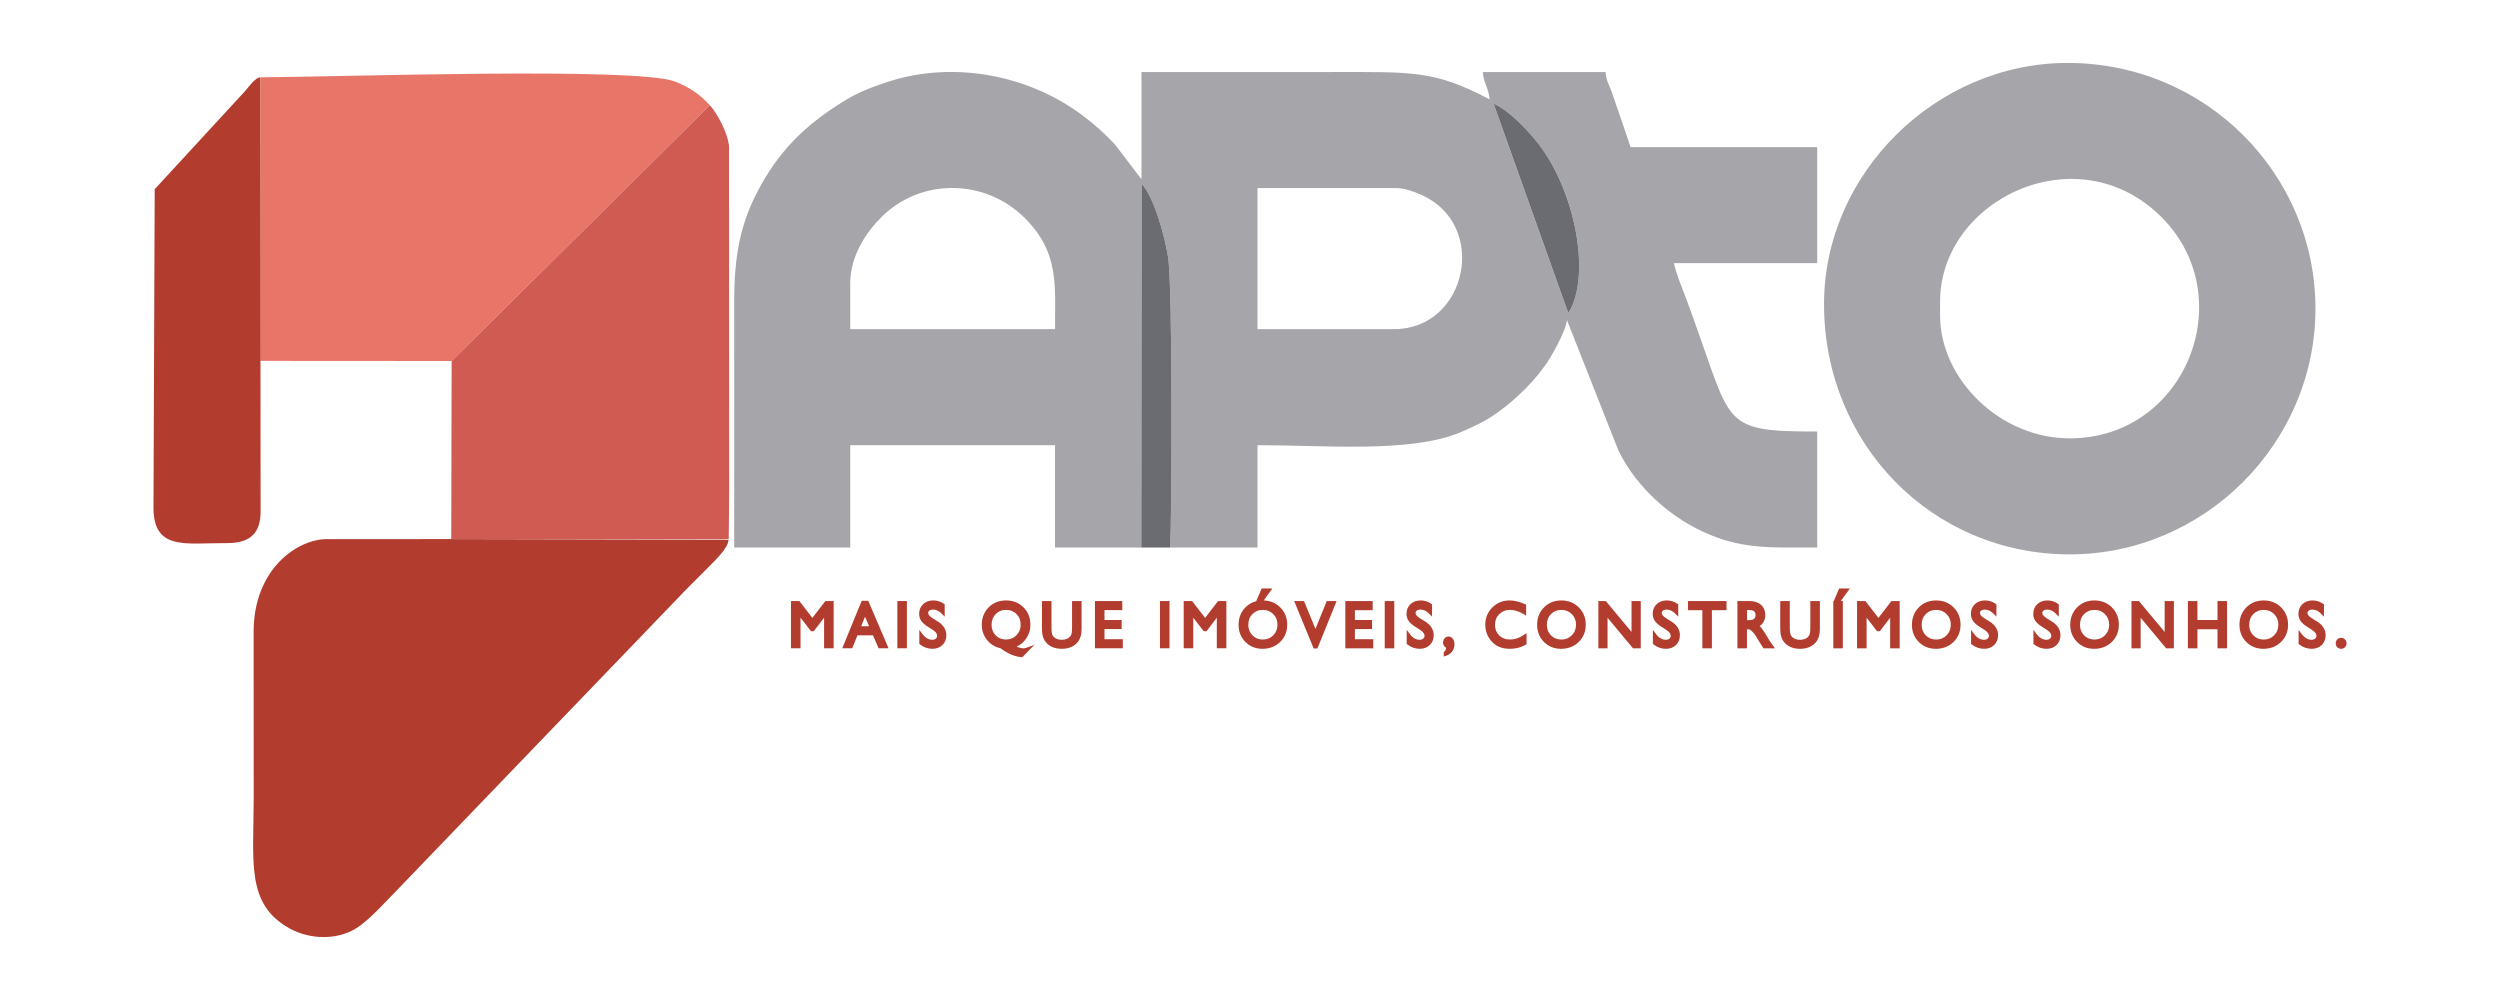
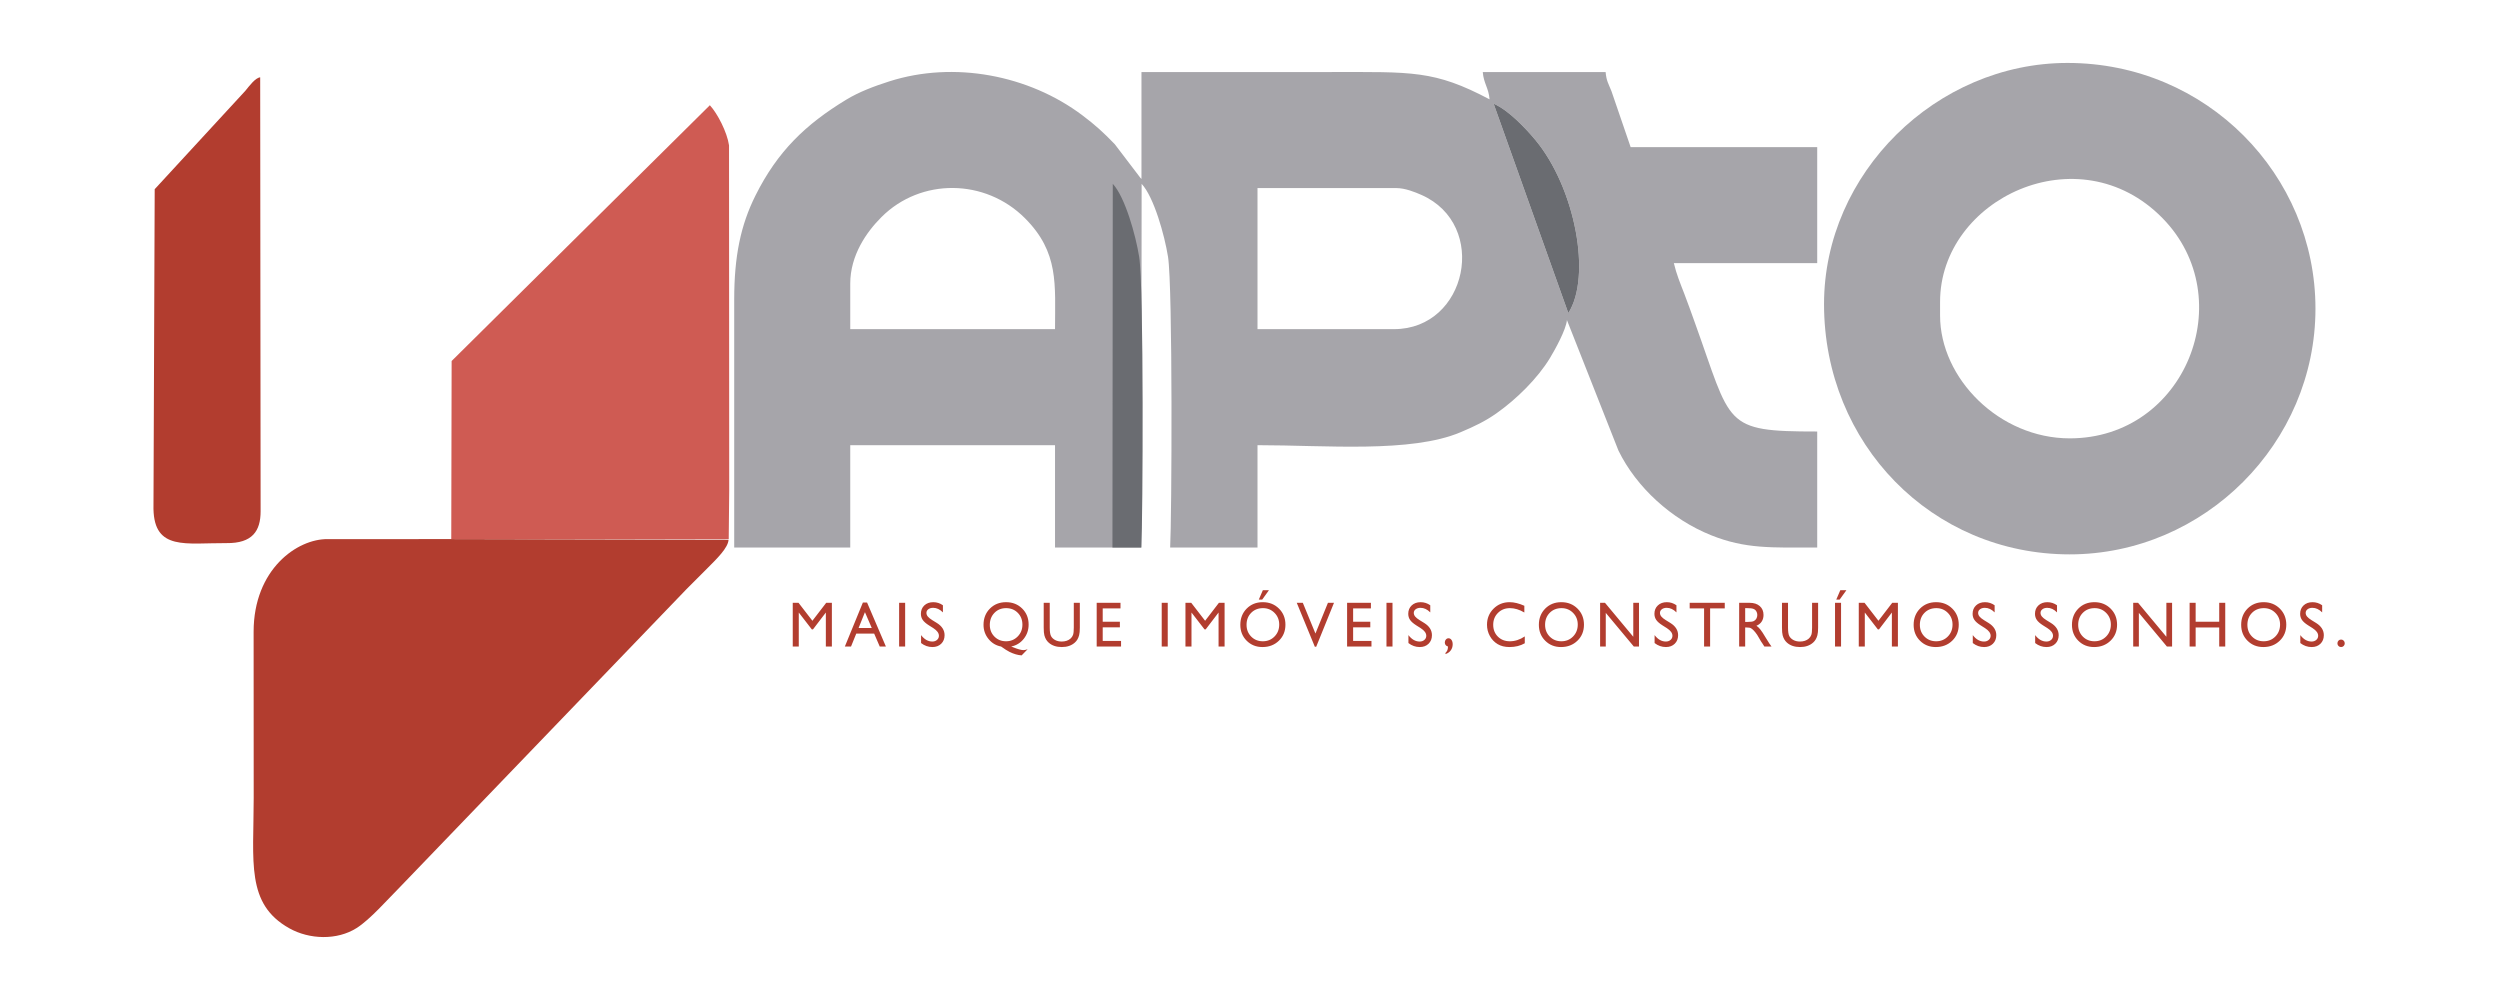
<svg xmlns="http://www.w3.org/2000/svg" xml:space="preserve" width="127mm" height="50.8mm" version="1.1" style="shape-rendering:geometricPrecision; text-rendering:geometricPrecision; image-rendering:optimizeQuality; fill-rule:evenodd; clip-rule:evenodd" viewBox="0 0 12700 5080">
  <defs>
    <style type="text/css">
   
    .fil4 {fill:#6A6C71}
    .fil0 {fill:#A6A5AA}
    .fil3 {fill:#B23D2F}
    .fil2 {fill:#CF5B53}
    .fil1 {fill:#E77668}
    .fil5 {fill:#B23D2F;fill-rule:nonzero}
   
  </style>
  </defs>
  <g id="Camada_x0020_1">
    <g id="_2736144116656">
      <path class="fil0" d="M4319.25 1440.84c0,-144.51 83.23,-263 158.76,-338.22 200.17,-199.65 526.73,-196 728.56,5.72 173.96,173.96 152.93,337.07 152.93,563.67l-1040.25 0 0 -231.17zm2762.37 231.17l-693.51 0 0 -716.6 705.06 0c44.95,0 95.4,20.6 127.24,34.54 343.94,151.69 233.56,682.06 -138.79,682.06zm718.17 -960.78c202.66,244.07 286.73,693.52 167.18,879.21l-379.31 -1063.46c75.74,31.54 166.56,129.43 212.13,184.25zm-2001.98 2070.33l1.67 -1847.69c62.73,67.42 116.73,261.66 134.11,370.99 24.23,153.05 19.03,1332.82 10.81,1476.7l443.71 0 0 -520.08c345.61,0 779.97,40.9 1032.06,-65.95 71.36,-30.17 124.63,-55.67 181.64,-95.72 100.39,-70.63 209.73,-177.59 272.68,-282.14 25.17,-41.83 81.45,-142.96 85.51,-191.86l261.66 662.93c91.66,187.58 269.65,349.67 471.19,430.41 174.57,69.9 304.29,62.41 538.59,62.41l0 -589.47c-481.48,0 -432.69,-30.48 -622.66,-556.17 -17.69,-48.81 -32.57,-92.08 -52.65,-143.89 -20.8,-53.78 -39.83,-99.35 -52.95,-155.22l728.26 0 0 -589.38 -947.77 0 -97.39 -284.12c-14.87,-37.66 -26.01,-52.23 -29.75,-97.37l-624.11 0c4.78,58.58 29.74,80.21 34.65,138.78 -281.85,-149.18 -393.27,-138.78 -809.11,-138.78 -319.69,0 -639.51,0 -959.31,0l0 543.27c-11.03,-12.68 1.97,4.28 -15.61,-19.03l-119.95 -157.52c-58.89,-60.96 -98.63,-97.26 -164.91,-147.1 -271.53,-204.13 -651.78,-277.46 -981.17,-171.98 -76.66,24.56 -152.62,52.95 -218.79,93.22 -205.25,124.84 -347.99,261.03 -460.67,486.99 -74.7,149.61 -107.77,307.65 -107.77,527.99 0.09,419.89 0,839.9 0,1259.78l589.47 0 0 -520.08 1040.25 0 0 520.08 438.31 0z" />
      <path class="fil0" d="M10514.31 2226.85c-357.57,0 -658.76,-304.21 -658.76,-624.12l0 -69.4c0,-523.3 705.05,-858.93 1130.05,-425.1 398.88,407.21 116.2,1118.62 -471.29,1118.62zm-1248.23 -681.97c0,710.05 547.55,1271.32 1248.23,1271.32 684.14,0 1248.23,-565.53 1248.23,-1248.23 0,-679.77 -553.06,-1248.23 -1259.78,-1248.23 -666.35,0 -1236.68,560.04 -1236.68,1225.14z" />
-       <path class="fil1" d="M1321.67 1833.27l972.62 0.63 1311.81 -1299.32c-45.99,-50.98 -109.03,-96.03 -180.2,-121.31 -206.92,-73.24 -1668.85,-23.2 -2103.72,-20.49l-0.51 1440.49z" />
      <path class="fil2" d="M2292.42 2738.71l1409.49 -0.32 2.5 -245.73 -0.77 -1461.83 -0.17 -292.45c-9.46,-66.16 -58.26,-161.46 -97.37,-203.8l-1311.81 1299.32 -1.87 904.81z" />
      <path class="fil3" d="M1321.76 392.78c-24.86,2.81 -53.67,41.92 -75.84,68.98l-460.05 499.37 -6.24 1624.53c4.47,212.44 164.79,172.19 370.89,173.33 131.52,1.5 173.48,-61.44 173.4,-161.84l-2.16 -2204.37z" />
-       <path class="fil4" d="M5797.81 2781.56l146.59 0c8.22,-143.88 13.42,-1323.65 -10.81,-1476.7 -17.38,-109.33 -71.38,-303.57 -134.11,-370.99l-1.67 1847.69z" />
+       <path class="fil4" d="M5797.81 2781.56c8.22,-143.88 13.42,-1323.65 -10.81,-1476.7 -17.38,-109.33 -71.38,-303.57 -134.11,-370.99l-1.67 1847.69z" />
      <path class="fil4" d="M7966.97 1590.44c119.55,-185.69 35.48,-635.14 -167.18,-879.21 -45.57,-54.82 -136.39,-152.71 -212.13,-184.25l379.31 1063.46z" />
      <path class="fil3" d="M3701.08 2741.72l-1406.79 -3.12 -628.79 0.11c-155.22,-2.41 -376.82,153.03 -377.13,470.13 -0.2,281.32 0.41,562.74 0.41,844.16 0,325.63 -40.67,538.59 180.92,662.7 102.38,57.34 242.51,61.8 341.86,-1.24 69.3,-43.9 158.45,-146.49 219.84,-207.87l1456.3 -1514.04c37.46,-37.55 66.48,-66.58 103.94,-104.04 50.66,-50.67 106.94,-105.38 109.44,-146.79z" />
      <path class="fil5" d="M4197.1 3062.31l28.86 0 0 222.07 -30.64 0 0 -172.79 -65.51 85.85 -5.68 0 -66.36 -85.85 0 172.79 -30.61 0 0 -222.07 29.39 0 70.46 91.22 70.09 -91.22zm186.24 -1.29l21.46 0 95.57 223.36 -31.28 0 -28.34 -65.77 -90.89 0 -26.65 65.77 -31.34 0 91.47 -223.36zm45.23 129.25l-34.64 -80.49 -32.26 80.49 66.9 0zm138.97 -127.96l30.64 0 0 222.07 -30.64 0 0 -222.07zm174.15 128.83l-23.17 -14.65c-14.61,-9.27 -24.96,-18.38 -31.09,-27.35 -6.15,-8.95 -9.23,-19.33 -9.23,-31 0,-17.51 5.83,-31.74 17.5,-42.71 11.62,-10.89 26.76,-16.38 45.36,-16.38 17.84,0 34.21,5.21 49.02,15.68l0 36.16c-15.35,-15.47 -31.86,-23.18 -49.58,-23.18 -9.96,0 -18.11,2.38 -24.54,7.21 -6.41,4.84 -9.63,10.97 -9.63,18.46 0,6.67 2.35,12.91 7.07,18.71 4.74,5.82 12.37,11.95 22.82,18.36l23.32 14.37c25.97,16.23 39,36.91 39,61.92 0,17.87 -5.73,32.35 -17.19,43.53 -11.46,11.13 -26.3,16.72 -44.66,16.72 -21.06,0 -40.24,-6.79 -57.57,-20.29l0 -40.38c16.48,21.76 35.59,32.66 57.22,32.66 9.58,0 17.56,-2.78 23.9,-8.36 6.36,-5.59 9.53,-12.54 9.53,-20.95 0,-13.57 -9.36,-26.41 -28.08,-38.53zm478.76 106.91l-30.5 31.27c-9.56,-0.54 -19.56,-2.28 -29.92,-5.33 -10.38,-3.03 -20.94,-7.16 -31.63,-12.47 -10.68,-5.28 -24.95,-14.34 -42.75,-27.14 -25.9,-4.88 -47.27,-17.68 -64.1,-38.48 -16.84,-20.78 -25.22,-44.71 -25.22,-71.9 0,-33.15 10.8,-60.62 32.43,-82.34 21.6,-21.74 48.95,-32.61 82.08,-32.61 32.9,0 60.18,10.8 81.95,32.35 21.79,21.6 32.66,48.67 32.66,81.36 0,27.45 -8.22,51.54 -24.68,72.34 -16.46,20.78 -37.73,33.86 -63.82,39.28l8.08 3.15c25.05,10.05 43.08,15.09 54.12,15.09 6.1,0 13.2,-1.52 21.3,-4.57zm-109.61 -208.72c-23.92,0 -43.67,8.03 -59.24,24.16 -15.56,16.11 -23.36,36.42 -23.36,60.89 0,23.83 7.87,43.69 23.53,59.52 15.68,15.85 35.38,23.78 59.07,23.78 23.34,0 43.04,-8.1 59.03,-24.32 16.01,-16.23 24.02,-36.18 24.02,-59.97 0,-24.25 -7.87,-44.33 -23.55,-60.22 -15.68,-15.9 -35.53,-23.84 -59.5,-23.84zm344.1 -27.02l30.64 0 0 126.06c0,17.1 -1.2,29.96 -3.59,38.65 -2.4,8.73 -5.33,15.94 -8.85,21.69 -3.5,5.83 -7.82,10.97 -12.87,15.53 -16.93,15.14 -39.02,22.75 -66.29,22.75 -27.75,0 -50.05,-7.54 -66.82,-22.59 -5.12,-4.65 -9.44,-9.86 -12.94,-15.69 -3.47,-5.75 -6.41,-12.84 -8.71,-21.2 -2.27,-8.36 -3.42,-21.5 -3.42,-39.4l0 -125.8 30.64 0 0 126.06c0,20.9 2.3,35.46 6.88,43.58 4.6,8.15 11.55,14.72 20.94,19.65 9.37,4.93 20.4,7.38 33.13,7.38 18.15,0 32.92,-4.94 44.33,-14.75 5.99,-5.33 10.33,-11.58 12.98,-18.78 2.66,-7.24 3.95,-19.59 3.95,-37.08l0 -126.06zm116.29 0l120.97 0 0 28.34 -90.35 0 0 67.71 87.21 0 0 28.34 -87.21 0 0 69.34 93.17 0 0 28.34 -123.79 0 0 -222.07zm330.32 0l30.64 0 0 222.07 -30.64 0 0 -222.07zm290.58 0l28.86 0 0 222.07 -30.62 0 0 -172.79 -65.53 85.85 -5.68 0 -66.33 -85.85 0 172.79 -30.64 0 0 -222.07 29.39 0 70.49 91.22 70.06 -91.22zm222.9 -3.26c32.89,0 60.32,10.87 82.2,32.61 21.93,21.72 32.85,49.02 32.85,81.73 0,32.78 -11.04,59.92 -33.13,81.36 -22.12,21.48 -50.01,32.24 -83.59,32.24 -32.14,0 -58.89,-10.76 -80.3,-32.24 -21.41,-21.44 -32.1,-48.35 -32.1,-80.7 0,-33.2 10.8,-60.67 32.31,-82.39 21.58,-21.74 48.82,-32.61 81.76,-32.61zm1.12 30.28c-24.37,0 -44.4,7.94 -60.08,23.84 -15.66,15.89 -23.53,36.18 -23.53,60.88 0,24 7.87,43.91 23.6,59.8 15.73,15.9 35.41,23.83 59.08,23.83 23.76,0 43.6,-8.1 59.49,-24.32 15.9,-16.23 23.81,-36.42 23.81,-60.56 0,-23.55 -7.91,-43.32 -23.81,-59.38 -15.89,-16.06 -35.4,-24.09 -58.56,-24.09zm30.18 -91.17l-34.4 47.88 -17.19 0 20.64 -47.88 30.95 0zm299.69 64.15l30.74 0 -90.33 223.06 -7.04 0 -91.74 -223.06 30.76 0 64.12 155.98 63.49 -155.98zm97.3 0l120.99 0 0 28.34 -90.35 0 0 67.71 87.21 0 0 28.34 -87.21 0 0 69.34 93.17 0 0 28.34 -123.81 0 0 -222.07zm200.05 0l30.64 0 0 222.07 -30.64 0 0 -222.07zm174.15 128.83l-23.17 -14.65c-14.61,-9.27 -24.96,-18.38 -31.12,-27.35 -6.15,-8.95 -9.2,-19.33 -9.2,-31 0,-17.51 5.8,-31.74 17.49,-42.71 11.63,-10.89 26.77,-16.38 45.37,-16.38 17.84,0 34.18,5.21 49.02,15.68l0 36.16c-15.38,-15.47 -31.86,-23.18 -49.59,-23.18 -9.95,0 -18.12,2.38 -24.53,7.21 -6.41,4.84 -9.63,10.97 -9.63,18.46 0,6.67 2.35,12.91 7.07,18.71 4.74,5.82 12.35,11.95 22.82,18.36l23.29 14.37c25.99,16.23 39.02,36.91 39.02,61.92 0,17.87 -5.72,32.35 -17.18,43.53 -11.46,11.13 -26.32,16.72 -44.66,16.72 -21.06,0 -40.27,-6.79 -57.57,-20.29l0 -40.38c16.48,21.76 35.59,32.66 57.22,32.66 9.58,0 17.54,-2.78 23.9,-8.36 6.36,-5.59 9.53,-12.54 9.53,-20.95 0,-13.57 -9.37,-26.41 -28.08,-38.53zm125.62 131.65l0 -5.84c4.58,-4.56 7.75,-9.18 9.62,-13.74 1.84,-4.6 2.87,-10.92 3.17,-18.83 -10.82,-3.31 -16.24,-10.26 -16.24,-20.85 0,-5.75 1.87,-10.68 5.56,-14.86 3.71,-4.18 8.15,-6.29 13.24,-6.29 6.2,0 11.27,2.88 15.29,8.57 3.94,5.75 5.92,13.03 5.92,21.93 0,11.78 -3.22,22.09 -9.75,30.99 -6.5,8.94 -15.47,15.24 -26.81,18.92zm402.82 -89.85l0 34.84c-22.33,12.8 -48.18,19.21 -77.51,19.21 -23.76,0 -43.98,-5 -60.55,-14.98 -16.58,-9.98 -29.68,-23.72 -39.38,-41.26 -9.65,-17.51 -14.46,-36.46 -14.46,-56.87 0,-32.4 11.03,-59.63 33.17,-81.73 22.12,-22.07 49.43,-33.1 81.88,-33.1 22.42,0 47.31,6.08 74.66,18.24l0 34.19c-24.96,-14.77 -49.33,-22.15 -73.14,-22.15 -24.44,0 -44.7,8.03 -60.83,24.16 -16.13,16.06 -24.19,36.19 -24.19,60.39 0,24.42 7.94,44.5 23.79,60.25 15.85,15.69 36.18,23.55 60.86,23.55 25.85,0 51.14,-8.24 75.7,-24.74zm185.63 -173.89c32.92,0 60.32,10.87 82.2,32.61 21.95,21.72 32.87,49.02 32.87,81.73 0,32.78 -11.03,59.92 -33.13,81.36 -22.14,21.48 -50.01,32.24 -83.61,32.24 -32.14,0 -58.86,-10.76 -80.28,-32.24 -21.41,-21.44 -32.09,-48.35 -32.09,-80.7 0,-33.2 10.8,-60.67 32.3,-82.39 21.56,-21.74 48.82,-32.61 81.74,-32.61zm1.12 30.28c-24.34,0 -44.37,7.94 -60.06,23.84 -15.66,15.89 -23.52,36.18 -23.52,60.88 0,24 7.86,43.91 23.59,59.8 15.74,15.9 35.41,23.83 59.08,23.83 23.76,0 43.6,-8.1 59.47,-24.32 15.9,-16.23 23.84,-36.42 23.84,-60.56 0,-23.55 -7.94,-43.32 -23.84,-59.38 -15.87,-16.06 -35.4,-24.09 -58.56,-24.09zm364.41 -27.02l29.05 0 0 222.07 -26.3 0 -142.48 -171 0 171 -28.76 0 0 -222.07 24.8 0 143.69 172.46 0 -172.46zm170.96 128.83l-23.18 -14.65c-14.6,-9.27 -24.98,-18.38 -31.11,-27.35 -6.15,-8.95 -9.2,-19.33 -9.2,-31 0,-17.51 5.8,-31.74 17.49,-42.71 11.62,-10.89 26.77,-16.38 45.36,-16.38 17.83,0 34.19,5.21 49.03,15.68l0 36.16c-15.38,-15.47 -31.86,-23.18 -49.59,-23.18 -9.96,0 -18.13,2.38 -24.54,7.21 -6.41,4.84 -9.62,10.97 -9.62,18.46 0,6.67 2.35,12.91 7.06,18.71 4.75,5.82 12.36,11.95 22.83,18.36l23.29 14.37c25.99,16.23 39.02,36.91 39.02,61.92 0,17.87 -5.73,32.35 -17.18,43.53 -11.46,11.13 -26.33,16.72 -44.66,16.72 -21.06,0 -40.27,-6.79 -57.58,-20.29l0 -40.38c16.49,21.76 35.6,32.66 57.22,32.66 9.58,0 17.54,-2.78 23.91,-8.36 6.36,-5.59 9.53,-12.54 9.53,-20.95 0,-13.57 -9.37,-26.41 -28.08,-38.53zm115.61 -128.83l178.17 0 0 28.34 -74.39 0 0 193.73 -30.64 0 0 -193.73 -73.14 0 0 -28.34zm251.31 222.07l0 -222.07 53.39 0c21.6,0 38.69,5.54 51.37,16.67 12.64,11.11 19,26.16 19,45.15 0,12.91 -3.12,24.09 -9.32,33.48 -6.2,9.44 -15.05,16.49 -26.68,21.16 6.84,4.67 13.51,11.01 20.01,19.11 6.53,8.03 15.68,22.07 27.49,42.1 7.4,12.66 13.36,22.14 17.85,28.5l11.29 15.9 -36.32 0 -9.3 -14.65c-0.33,-0.54 -0.91,-1.41 -1.83,-2.72l-5.94 -8.74 -9.44 -16.22 -10.21 -17.35c-6.3,-9.14 -12.07,-16.39 -17.35,-21.77 -5.19,-5.42 -9.94,-9.3 -14.19,-11.67 -4.2,-2.4 -11.29,-3.59 -21.29,-3.59l-7.92 0 0 96.71 -30.61 0zm39.8 -195.05l-9.19 0 0 70.02 11.58 0c15.45,0 26.06,-1.36 31.77,-4.13 5.77,-2.77 10.21,-6.9 13.43,-12.49 3.19,-5.52 4.81,-11.88 4.81,-18.93 0,-6.99 -1.78,-13.36 -5.33,-18.99 -3.57,-5.66 -8.57,-9.68 -15.05,-12 -6.39,-2.33 -17.12,-3.48 -32.02,-3.48zm330.61 -27.02l30.65 0 0 126.06c0,17.1 -1.2,29.96 -3.6,38.65 -2.39,8.73 -5.33,15.94 -8.85,21.69 -3.5,5.83 -7.82,10.97 -12.87,15.53 -16.92,15.14 -39.02,22.75 -66.28,22.75 -27.75,0 -50.06,-7.54 -66.82,-22.59 -5.12,-4.65 -9.44,-9.86 -12.94,-15.69 -3.48,-5.75 -6.41,-12.84 -8.71,-21.2 -2.28,-8.36 -3.43,-21.5 -3.43,-39.4l0 -125.8 30.64 0 0 126.06c0,20.9 2.3,35.46 6.88,43.58 4.6,8.15 11.55,14.72 20.95,19.65 9.36,4.93 20.4,7.38 33.13,7.38 18.15,0 32.91,-4.94 44.33,-14.75 5.98,-5.33 10.33,-11.58 12.98,-18.78 2.65,-7.24 3.94,-19.59 3.94,-37.08l0 -126.06zm116.6 0l30.65 0 0 222.07 -30.65 0 0 -222.07zm57.84 -64.15l-34.4 47.88 -17.19 0 20.64 -47.88 30.95 0zm232.75 64.15l28.86 0 0 222.07 -30.64 0 0 -172.79 -65.51 85.85 -5.68 0 -66.33 -85.85 0 172.79 -30.65 0 0 -222.07 29.4 0 70.49 91.22 70.06 -91.22zm222.89 -3.26c32.9,0 60.3,10.87 82.21,32.61 21.93,21.72 32.85,49.02 32.85,81.73 0,32.78 -11.04,59.92 -33.13,81.36 -22.15,21.48 -50.02,32.24 -83.59,32.24 -32.15,0 -58.89,-10.76 -80.3,-32.24 -21.42,-21.44 -32.1,-48.35 -32.1,-80.7 0,-33.2 10.8,-60.67 32.31,-82.39 21.55,-21.74 48.81,-32.61 81.75,-32.61zm1.13 30.28c-24.37,0 -44.4,7.94 -60.08,23.84 -15.66,15.89 -23.53,36.18 -23.53,60.88 0,24 7.87,43.91 23.6,59.8 15.73,15.9 35.4,23.83 59.07,23.83 23.76,0 43.6,-8.1 59.5,-24.32 15.87,-16.23 23.81,-36.42 23.81,-60.56 0,-23.55 -7.94,-43.32 -23.81,-59.38 -15.9,-16.06 -35.43,-24.09 -58.56,-24.09zm247.83 101.81l-23.17 -14.65c-14.61,-9.27 -24.99,-18.38 -31.11,-27.35 -6.16,-8.95 -9.23,-19.33 -9.23,-31 0,-17.51 5.82,-31.74 17.49,-42.71 11.65,-10.89 26.79,-16.38 45.39,-16.38 17.82,0 34.18,5.21 49.02,15.68l0 36.16c-15.38,-15.47 -31.88,-23.18 -49.59,-23.18 -9.98,0 -18.12,2.38 -24.56,7.21 -6.38,4.84 -9.62,10.97 -9.62,18.46 0,6.67 2.34,12.91 7.09,18.71 4.72,5.82 12.35,11.95 22.8,18.36l23.31 14.37c25.99,16.23 39.03,36.91 39.03,61.92 0,17.87 -5.73,32.35 -17.22,43.53 -11.43,11.13 -26.29,16.72 -44.65,16.72 -21.04,0 -40.25,-6.79 -57.55,-20.29l0 -40.38c16.46,21.76 35.57,32.66 57.19,32.66 9.58,0 17.57,-2.78 23.93,-8.36 6.34,-5.59 9.53,-12.54 9.53,-20.95 0,-13.57 -9.39,-26.41 -28.08,-38.53zm316.88 0l-23.17 -14.65c-14.6,-9.27 -24.98,-18.38 -31.11,-27.35 -6.15,-8.95 -9.21,-19.33 -9.21,-31 0,-17.51 5.8,-31.74 17.5,-42.71 11.62,-10.89 26.76,-16.38 45.36,-16.38 17.82,0 34.19,5.21 49.03,15.68l0 36.16c-15.38,-15.47 -31.87,-23.18 -49.59,-23.18 -9.96,0 -18.13,2.38 -24.54,7.21 -6.41,4.84 -9.63,10.97 -9.63,18.46 0,6.67 2.35,12.91 7.07,18.71 4.74,5.82 12.35,11.95 22.82,18.36l23.3 14.37c25.99,16.23 39.02,36.91 39.02,61.92 0,17.87 -5.73,32.35 -17.19,43.53 -11.46,11.13 -26.32,16.72 -44.66,16.72 -21.06,0 -40.26,-6.79 -57.57,-20.29l0 -40.38c16.48,21.76 35.6,32.66 57.22,32.66 9.58,0 17.54,-2.78 23.9,-8.36 6.37,-5.59 9.54,-12.54 9.54,-20.95 0,-13.57 -9.37,-26.41 -28.09,-38.53zm238.42 -132.09c32.89,0 60.32,10.87 82.2,32.61 21.93,21.72 32.87,49.02 32.87,81.73 0,32.78 -11.06,59.92 -33.15,81.36 -22.12,21.48 -50.01,32.24 -83.59,32.24 -32.14,0 -58.89,-10.76 -80.3,-32.24 -21.41,-21.44 -32.1,-48.35 -32.1,-80.7 0,-33.2 10.8,-60.67 32.31,-82.39 21.58,-21.74 48.82,-32.61 81.76,-32.61zm1.13 30.28c-24.38,0 -44.38,7.94 -60.09,23.84 -15.66,15.89 -23.53,36.18 -23.53,60.88 0,24 7.87,43.91 23.6,59.8 15.73,15.9 35.41,23.83 59.08,23.83 23.76,0 43.6,-8.1 59.49,-24.32 15.9,-16.23 23.84,-36.42 23.84,-60.56 0,-23.55 -7.94,-43.32 -23.84,-59.38 -15.89,-16.06 -35.4,-24.09 -58.55,-24.09zm364.38 -27.02l29.04 0 0 222.07 -26.29 0 -142.48 -171 0 171 -28.76 0 0 -222.07 24.79 0 143.7 172.46 0 -172.46zm268.44 0l30.64 0 0 222.07 -30.64 0 0 -96.71 -119.72 0 0 96.71 -30.64 0 0 -222.07 30.64 0 0 96.05 119.72 0 0 -96.05zm225.64 -3.26c32.9,0 60.32,10.87 82.21,32.61 21.93,21.72 32.87,49.02 32.87,81.73 0,32.78 -11.06,59.92 -33.16,81.36 -22.11,21.48 -50.01,32.24 -83.58,32.24 -32.15,0 -58.89,-10.76 -80.3,-32.24 -21.42,-21.44 -32.1,-48.35 -32.1,-80.7 0,-33.2 10.8,-60.67 32.31,-82.39 21.57,-21.74 48.81,-32.61 81.75,-32.61zm1.13 30.28c-24.37,0 -44.38,7.94 -60.08,23.84 -15.67,15.89 -23.53,36.18 -23.53,60.88 0,24 7.86,43.91 23.6,59.8 15.73,15.9 35.4,23.83 59.07,23.83 23.76,0 43.6,-8.1 59.5,-24.32 15.9,-16.23 23.83,-36.42 23.83,-60.56 0,-23.55 -7.93,-43.32 -23.83,-59.38 -15.9,-16.06 -35.41,-24.09 -58.56,-24.09zm247.83 101.81l-23.17 -14.65c-14.61,-9.27 -24.99,-18.38 -31.12,-27.35 -6.15,-8.95 -9.2,-19.33 -9.2,-31 0,-17.51 5.8,-31.74 17.49,-42.71 11.63,-10.89 26.77,-16.38 45.37,-16.38 17.82,0 34.18,5.21 49.02,15.68l0 36.16c-15.38,-15.47 -31.86,-23.18 -49.59,-23.18 -9.95,0 -18.12,2.38 -24.53,7.21 -6.41,4.84 -9.63,10.97 -9.63,18.46 0,6.67 2.32,12.91 7.07,18.71 4.74,5.82 12.35,11.95 22.82,18.36l23.29 14.37c25.99,16.23 39.02,36.91 39.02,61.92 0,17.87 -5.72,32.35 -17.21,43.53 -11.43,11.13 -26.29,16.72 -44.63,16.72 -21.06,0 -40.27,-6.79 -57.57,-20.29l0 -40.38c16.48,21.76 35.59,32.66 57.19,32.66 9.58,0 17.57,-2.78 23.93,-8.36 6.36,-5.59 9.53,-12.54 9.53,-20.95 0,-13.57 -9.37,-26.41 -28.08,-38.53zm144.38 57.74c5.19,0 9.58,1.85 13.26,5.59 3.67,3.71 5.47,8.31 5.47,13.69 0,5.3 -1.8,9.81 -5.42,13.4 -3.59,3.64 -8.03,5.43 -13.31,5.43 -5.17,0 -9.56,-1.79 -13.15,-5.43 -3.55,-3.59 -5.33,-8.1 -5.33,-13.4 0,-5.38 1.78,-9.98 5.33,-13.69 3.59,-3.74 7.98,-5.59 13.15,-5.59z" />
-       <path class="fil5" d="M4197.1 3053.36l37.8 0 0 239.97 -48.53 0 0 -155.3 -52.15 68.35 -14.44 0 -53.06 -68.63 0 155.58 -48.51 0 0 -239.97 42.71 0 66.09 85.56 65.75 -85.56 4.34 0zm19.91 17.89l-15.54 0 -74.43 96.91 -74.86 -96.91 -16.08 0 0 204.18 12.73 0 0 -189.99 78.11 101.03 77.32 -101.29 0 190.25 12.75 0 0 -204.18zm166.33 -19.18l27.36 0 103.22 241.26 -50.7 0 -28.34 -65.77 -78.98 0 -26.65 65.77 -50.67 0c32.92,-80.42 65.62,-160.96 98.82,-241.26l5.94 0zm15.57 17.89l-9.6 0 -84.15 205.47 12.02 0 26.67 -65.76 102.8 0 28.31 65.76 11.86 0 -87.91 -205.47zm16.08 111.37l-20.77 -48.25 -19.35 48.25 40.12 0zm-12.84 -75.07l40.01 92.96 -93.68 0 45.17 -112.7 8.5 19.74zm165.39 -52.9l39.59 0 0 239.97 -48.53 0 0 -239.97 8.94 0zm21.7 17.89l-12.75 0 0 204.18 12.75 0 0 -204.18zm147.59 127.36l-23.05 -14.58c-7.87,-5 -14.54,-9.89 -19.89,-14.61 -5.71,-5.07 -10.36,-10.16 -13.81,-15.21 -3.61,-5.24 -6.36,-10.99 -8.15,-16.98 -1.76,-6.03 -2.67,-12.42 -2.67,-19.09 0,-9.83 1.71,-18.94 5.07,-27.16 3.4,-8.31 8.52,-15.73 15.28,-22.05 6.7,-6.27 14.44,-11.04 23.13,-14.16 8.57,-3.1 18.06,-4.67 28.32,-4.67 9.77,0 19.28,1.48 28.36,4.37 9.02,2.86 17.68,7.23 25.81,12.98l3.8 2.7 0 62.43 -15.26 -15.4c-6.93,-7 -14.09,-12.21 -21.37,-15.61 -7.04,-3.24 -14.37,-4.91 -21.9,-4.91 -4.16,0 -7.89,0.49 -11.09,1.41 -3.03,0.87 -5.77,2.23 -8.1,3.99 -2.09,1.57 -3.66,3.36 -4.62,5.19 -0.94,1.81 -1.41,3.85 -1.41,6.13 0,2.25 0.4,4.51 1.17,6.55 0.82,2.18 2.16,4.41 3.88,6.53 1.97,2.41 4.64,5 7.91,7.63 3.43,2.77 7.72,5.73 12.65,8.75l23.32 14.4c14.16,8.83 24.86,19.04 32.1,30.5 7.42,11.81 11.17,24.86 11.17,39 0,20.35 -6.67,37 -19.91,49.92 -6.6,6.41 -14.27,11.29 -22.87,14.51 -8.45,3.14 -17.82,4.76 -28.01,4.76 -11.55,0 -22.63,-1.88 -33.18,-5.59 -10.49,-3.73 -20.52,-9.29 -29.89,-16.57l-3.45 -2.68 0 -71.35 16.09 21.2c7.49,9.88 15.52,17.3 23.97,22.12 8.12,4.62 16.86,6.97 26.11,6.97 3.83,0 7.28,-0.54 10.26,-1.57 2.79,-0.97 5.4,-2.52 7.72,-4.56 2.24,-1.97 3.93,-4.13 4.96,-6.34 1.01,-2.3 1.55,-4.95 1.55,-7.89 0,-4.81 -1.79,-9.69 -5.28,-14.53 -4.07,-5.57 -10.34,-11.11 -18.72,-16.53zm-13.52 -29.63l23.13 14.63c10.4,6.71 18.22,13.73 23.52,20.96 5.83,8.03 8.76,16.42 8.76,25.1 0,5.4 -1.08,10.52 -3.17,15.17 -2.18,4.74 -5.33,8.92 -9.39,12.49 -3.99,3.52 -8.6,6.22 -13.69,7.99 -4.98,1.71 -10.4,2.6 -16.13,2.6 -12.35,0 -24.07,-3.14 -34.99,-9.37 -4.57,-2.6 -8.99,-5.77 -13.29,-9.48l0 13.12c6.86,4.91 14.02,8.69 21.42,11.3 8.59,3.02 17.7,4.55 27.21,4.55 8.15,0 15.45,-1.22 21.81,-3.59 6.23,-2.33 11.81,-5.89 16.63,-10.57 9.62,-9.39 14.46,-21.76 14.46,-37.14 0,-10.8 -2.79,-20.69 -8.36,-29.52 -5.73,-9.11 -14.58,-17.42 -26.41,-24.81l-23.27 -14.37c-5.49,-3.34 -10.38,-6.72 -14.49,-10.05 -4.32,-3.45 -7.86,-6.93 -10.59,-10.26 -2.96,-3.64 -5.23,-7.52 -6.74,-11.51 -1.55,-4.13 -2.34,-8.48 -2.34,-12.84 0,-5.24 1.17,-10.08 3.47,-14.42 2.21,-4.2 5.5,-7.96 9.75,-11.18 4.08,-3.07 8.71,-5.37 13.78,-6.85 4.93,-1.43 10.33,-2.16 16.11,-2.16 10.14,0 20.02,2.23 29.46,6.62 3.78,1.78 7.52,3.92 11.18,6.41l0 -12.33c-5.47,-3.43 -11.22,-6.13 -17.12,-8 -7.23,-2.31 -14.93,-3.48 -22.96,-3.48 -8.31,0 -15.76,1.2 -22.26,3.55 -6.39,2.27 -12.12,5.8 -17.02,10.4 -4.89,4.55 -8.55,9.86 -10.97,15.75 -2.42,5.94 -3.66,12.8 -3.66,20.45 0,4.98 0.66,9.7 1.9,13.97 1.29,4.28 3.24,8.34 5.73,11.96 2.63,3.89 6.32,7.88 10.92,11.95 4.95,4.32 10.85,8.66 17.61,12.96zm503.52 135.29l-33.34 34.23 -4.04 -0.26c-5.14,-0.28 -10.49,-0.91 -15.82,-1.85 -5.36,-0.96 -10.76,-2.26 -16.11,-3.83 -5.45,-1.57 -10.99,-3.5 -16.55,-5.68 -5.5,-2.16 -11.04,-4.65 -16.51,-7.35 -5.63,-2.77 -12.19,-6.55 -19.56,-11.22 -6.81,-4.37 -14.49,-9.56 -22.84,-15.52 -13.22,-2.7 -25.41,-7.4 -36.44,-14.02 -11.56,-6.93 -21.93,-16.04 -31,-27.24 -9.06,-11.2 -15.89,-23.31 -20.43,-36.25 -4.53,-12.94 -6.8,-26.72 -6.8,-41.28 0,-17.65 2.93,-33.93 8.73,-48.72 5.85,-14.84 14.67,-28.22 26.32,-39.91 11.65,-11.72 24.94,-20.57 39.75,-26.47 14.75,-5.84 31,-8.8 48.65,-8.8 17.56,0 33.74,2.93 48.44,8.73 14.75,5.85 28.04,14.63 39.8,26.25 11.74,11.65 20.61,24.85 26.48,39.52 5.87,14.65 8.83,30.71 8.83,48.16 0,14.65 -2.25,28.53 -6.67,41.53 -4.41,12.96 -11.1,25.13 -19.95,36.33 -8.83,11.17 -19.07,20.35 -30.62,27.47 -4.3,2.65 -8.74,4.98 -13.36,7.04l15.92 5.12c8.15,2.25 14.67,3.43 19.44,3.43 5.02,0 11.11,-1.34 18.15,-3.99l37.57 -14.14 -28.04 28.72zm-40.34 15.82l8.5 -8.71c-5.56,-0.47 -12.25,-1.78 -20.02,-3.94 -9.4,-2.61 -20.53,-6.53 -33.25,-11.62l-35.95 -14.02 29.37 -6.15c11.98,-2.49 22.94,-6.79 32.69,-12.75 9.67,-5.94 18.34,-13.79 25.94,-23.37 7.56,-9.55 13.29,-19.91 17.05,-30.97 3.76,-11.08 5.68,-23.05 5.68,-35.8 0,-15.19 -2.51,-29.07 -7.51,-41.54 -4.96,-12.4 -12.49,-23.6 -22.5,-33.5 -9.97,-9.89 -21.27,-17.36 -33.74,-22.26 -12.61,-4.96 -26.6,-7.47 -41.91,-7.47 -15.47,0 -29.54,2.51 -42.07,7.49 -12.52,4.98 -23.79,12.49 -33.7,22.47 -9.88,9.93 -17.4,21.25 -22.33,33.81 -4.95,12.63 -7.46,26.75 -7.46,42.24 0,12.61 1.95,24.44 5.77,35.41 3.83,10.96 9.65,21.27 17.42,30.85 7.75,9.61 16.56,17.35 26.3,23.2 9.75,5.85 20.62,9.91 32.52,12.14l1.93 0.37 1.64 1.18c8.78,6.31 16.69,11.69 23.62,16.11 6.86,4.32 12.87,7.79 17.87,10.26 5.12,2.53 10.19,4.81 15.1,6.74 5.05,1.97 10.09,3.73 15.07,5.16 4.86,1.41 9.63,2.56 14.16,3.38l9.81 1.29zm-75.65 -221.81c-10.85,0 -20.66,1.78 -29.37,5.33 -8.76,3.59 -16.6,8.95 -23.43,16.06 -6.98,7.21 -12.21,15.36 -15.64,24.3 -3.45,9.02 -5.21,19.21 -5.21,30.41 0,10.75 1.76,20.61 5.26,29.46 3.47,8.81 8.73,16.79 15.63,23.77 6.98,7.06 14.87,12.37 23.53,15.85 8.76,3.52 18.53,5.28 29.23,5.28 10.54,0 20.24,-1.81 28.91,-5.38 8.66,-3.57 16.64,-9.04 23.76,-16.25 7.14,-7.25 12.54,-15.35 16.08,-24.2 3.57,-8.9 5.35,-18.76 5.35,-29.52 0,-11.03 -1.78,-21.08 -5.26,-30.01 -3.45,-8.87 -8.73,-16.92 -15.7,-23.97 -6.93,-7.02 -14.84,-12.33 -23.58,-15.82 -8.83,-3.53 -18.66,-5.31 -29.56,-5.31zm-36.11 -11.2c10.99,-4.44 23.06,-6.69 36.11,-6.69 13.08,0 25.17,2.23 36.16,6.62 11.04,4.41 20.99,11.08 29.7,19.91 8.69,8.78 15.26,18.81 19.61,29.98 4.32,11.09 6.53,23.27 6.53,36.49 0,12.99 -2.23,25.05 -6.67,36.14 -4.42,11.06 -11.11,21.13 -19.94,30.07 -8.8,8.95 -18.78,15.74 -29.72,20.24 -10.94,4.51 -22.89,6.79 -35.67,6.79 -12.94,0 -24.91,-2.21 -35.85,-6.6 -10.97,-4.41 -20.88,-11.06 -29.59,-19.89 -8.68,-8.8 -15.23,-18.76 -19.58,-29.72 -4.34,-10.99 -6.53,-23.03 -6.53,-36.04 0,-13.22 2.16,-25.52 6.48,-36.75 4.35,-11.27 10.81,-21.41 19.4,-30.31 8.66,-9.02 18.57,-15.78 29.56,-20.24zm380.21 -33.72l39.59 0 0 135.01c0,17.82 -1.34,31.51 -3.95,41.02 -1.27,4.63 -2.75,8.99 -4.37,12.94 -1.52,3.9 -3.4,7.61 -5.44,10.99 -1.98,3.31 -4.23,6.45 -6.6,9.34 -2.3,2.75 -5,5.5 -7.94,8.17 -9.37,8.41 -20.14,14.72 -32.33,18.88 -11.95,4.13 -25.31,6.22 -39.92,6.22 -14.81,0 -28.31,-2.06 -40.4,-6.15 -12.26,-4.13 -23.08,-10.42 -32.36,-18.74 -2.86,-2.58 -5.56,-5.4 -8.01,-8.38 -2.44,-2.98 -4.71,-6.13 -6.64,-9.37 -1.9,-3.19 -3.78,-6.88 -5.4,-10.87 -1.6,-3.87 -3.03,-8.1 -4.25,-12.54 -1.32,-4.86 -2.3,-10.82 -2.89,-17.79 -0.59,-7.07 -0.89,-15.08 -0.89,-23.98l0 -134.75 48.53 0 0 135.01c0,10.1 0.54,18.53 1.58,25.17 0.96,6.18 2.37,10.9 4.1,14 1.91,3.33 4.28,6.34 7.07,8.97 2.89,2.7 6.34,5.14 10.29,7.2 3.94,2.07 8.35,3.67 13.1,4.72 4.79,1.06 10.09,1.6 15.87,1.6 8.17,0 15.5,-1.08 21.88,-3.19 6.15,-2.05 11.7,-5.15 16.49,-9.25 2.48,-2.26 4.67,-4.65 6.38,-7.1 1.72,-2.53 3.15,-5.33 4.21,-8.14 1.03,-2.89 1.87,-7.12 2.44,-12.54 0.58,-5.71 0.91,-12.89 0.91,-21.44l0 -135.01 8.95 0zm21.69 17.89l-12.75 0 0 117.12c0,8.9 -0.37,16.72 -1.05,23.32 -0.73,6.83 -1.9,12.47 -3.45,16.79 -1.62,4.36 -3.74,8.45 -6.27,12.13 -2.66,3.74 -5.73,7.21 -9.14,10.27 -6.69,5.75 -14.27,10.02 -22.82,12.86 -8.36,2.77 -17.56,4.18 -27.47,4.18 -6.93,0 -13.55,-0.7 -19.75,-2.06 -6.27,-1.41 -12.16,-3.55 -17.54,-6.37 -5.37,-2.82 -10.14,-6.17 -14.18,-9.98 -4.15,-3.92 -7.68,-8.36 -10.4,-13.19 -2.79,-5 -4.88,-11.72 -6.17,-19.96 -1.23,-7.89 -1.86,-17.26 -1.86,-27.99l0 -117.12 -12.75 0 0 116.86c0,8.95 0.28,16.49 0.8,22.47 0.56,6.2 1.34,11.09 2.28,14.56l3.54 10.52c1.25,3.05 2.7,5.94 4.23,8.48l5.09 7.2 6.2 6.46c7.42,6.67 16.18,11.72 26.11,15.08 10.17,3.42 21.77,5.16 34.7,5.16 12.64,0 24.02,-1.76 34.1,-5.21 9.91,-3.36 18.66,-8.5 26.25,-15.26l6.08 -6.32 5.07 -7.14c1.48,-2.42 2.91,-5.26 4.2,-8.47 1.37,-3.22 2.61,-6.93 3.71,-10.97 2.14,-7.82 3.24,-19.93 3.24,-36.3l0 -117.12zm94.6 -17.89l129.92 0 0 46.23 -90.35 0 0 49.83 87.2 0 0 46.23 -87.2 0 0 51.44 93.17 0 0 46.24 -141.68 0 0 -239.97 8.94 0zm112.03 17.89l-103.08 0 0 204.18 105.89 0 0 -10.44 -93.16 0 0 -87.23 87.2 0 0 -10.45 -87.2 0 0 -85.61 90.35 0 0 -10.45zm218.29 -17.89l39.58 0 0 239.97 -48.53 0 0 -239.97 8.95 0zm21.69 17.89l-12.75 0 0 204.18 12.75 0 0 -204.18zm268.89 -17.89l37.81 0 0 239.97 -48.51 0 0 -155.3 -52.18 68.35 -14.44 0 -53.04 -68.61 0 155.56 -48.53 0 0 -239.97 42.71 0 66.1 85.54 65.72 -85.54 4.36 0zm19.91 17.89l-15.52 0 -74.4 96.91 -74.9 -96.91 -16.09 0 0 204.18 12.75 0 0 -189.99 78.1 101.03 77.34 -101.29 0 190.25 12.72 0 0 -204.18zm207.89 -21.08c33.16,1.06 61.08,12.8 83.59,35.17 11.79,11.7 20.74,24.98 26.63,39.71 5.92,14.72 8.87,30.87 8.87,48.34 0,17.54 -3,33.67 -8.94,48.3 -5.97,14.67 -14.98,27.87 -26.91,39.45 -11.9,11.55 -25.45,20.31 -40.5,26.11 -15.05,5.75 -31.51,8.68 -49.31,8.68 -17.16,0 -33.04,-2.93 -47.48,-8.71 -14.48,-5.82 -27.56,-14.58 -39.14,-26.18 -11.55,-11.57 -20.26,-24.68 -26.06,-39.26 -5.75,-14.51 -8.66,-30.45 -8.66,-47.73 0,-17.68 2.93,-33.93 8.71,-48.72 5.82,-14.84 14.6,-28.22 26.22,-39.96 11.63,-11.72 24.89,-20.57 39.62,-26.47 4.86,-1.92 9.86,-3.52 14.98,-4.81l27.96 -64.87 54.21 0 -43.79 60.95zm71.01 47.8c-20.1,-19.98 -45.46,-29.98 -75.91,-29.98 -15.38,0 -29.31,2.51 -41.84,7.49 -12.49,4.98 -23.72,12.49 -33.6,22.47 -9.84,9.96 -17.31,21.27 -22.24,33.86 -4.93,12.63 -7.44,26.74 -7.44,42.24 0,15.03 2.49,28.79 7.37,41.16 4.86,12.3 12.28,23.41 22.1,33.25 9.81,9.83 20.89,17.28 33.13,22.19 12.25,4.9 25.92,7.39 40.85,7.39 15.76,0 30.1,-2.51 42.87,-7.39 12.78,-4.96 24.33,-12.43 34.5,-22.29 10.09,-9.79 17.72,-20.99 22.77,-33.39 5.07,-12.46 7.63,-26.36 7.63,-41.58 0,-15.24 -2.53,-29.21 -7.56,-41.72 -5,-12.45 -12.58,-23.72 -22.63,-33.7zm-74.79 0.31c-11.08,0 -21.13,1.76 -30,5.31 -8.88,3.52 -16.81,8.8 -23.72,15.82 -6.97,7.09 -12.23,15.15 -15.68,24.14 -3.48,9.04 -5.26,19.21 -5.26,30.5 0,21.55 7,39.4 20.97,53.51 6.99,7.07 14.86,12.37 23.55,15.87 8.73,3.52 18.52,5.31 29.21,5.31 10.75,0 20.59,-1.81 29.32,-5.38 8.76,-3.59 16.74,-9.04 23.81,-16.25 7.09,-7.23 12.42,-15.38 15.92,-24.3 3.54,-9.01 5.31,-19.04 5.31,-30.01 0,-10.66 -1.77,-20.42 -5.29,-29.18 -3.5,-8.78 -8.83,-16.79 -15.89,-23.9 -7.09,-7.19 -15.01,-12.59 -23.62,-16.13 -8.6,-3.53 -18.18,-5.31 -28.63,-5.31zm-36.58 -11.29c11.09,-4.39 23.32,-6.6 36.58,-6.6 12.68,0 24.49,2.25 35.39,6.71 10.85,4.46 20.78,11.2 29.54,20.08 8.78,8.9 15.4,18.88 19.79,29.82 4.39,10.94 6.6,22.91 6.6,35.8 0,13.13 -2.21,25.34 -6.58,36.49 -4.39,11.2 -11.01,21.35 -19.81,30.31 -8.76,8.95 -18.74,15.74 -29.78,20.24 -11.03,4.51 -23.1,6.79 -36.08,6.79 -12.94,0 -24.94,-2.23 -35.83,-6.62 -10.97,-4.42 -20.85,-11.06 -29.57,-19.87 -17.46,-17.63 -26.22,-39.68 -26.22,-66.09 0,-13.38 2.2,-25.71 6.52,-36.93 4.35,-11.3 10.92,-21.39 19.59,-30.2 8.73,-8.87 18.73,-15.54 29.86,-19.93zm30.2 -53.23l19.16 -26.65 -7.68 0 -11.48 26.65zm336.25 19.6l44 0 -97.58 240.95 -19.02 0 -99.08 -240.95 50.01 0 58.11 141.35 57.53 -141.35 6.03 0zm17.47 17.89l-11.46 0 -69.45 170.61 -70.13 -170.61 -11.49 0 81.9 199.14 80.63 -199.14zm79.83 -17.89l129.94 0 0 46.23 -90.35 0 0 49.83 87.2 0 0 46.23 -87.2 0 0 51.44 93.17 0 0 46.24 -141.7 0 0 -239.97 8.94 0zm112.05 17.89l-103.1 0 0 204.18 105.92 0 0 -10.44 -93.17 0 0 -87.23 87.2 0 0 -10.45 -87.2 0 0 -85.61 90.35 0 0 -10.45zm88 -17.89l39.59 0 0 239.97 -48.54 0 0 -239.97 8.95 0zm21.7 17.89l-12.75 0 0 204.18 12.75 0 0 -204.18zm147.59 127.36l-23.06 -14.58c-7.86,-5 -14.53,-9.89 -19.88,-14.61 -5.69,-5.07 -10.36,-10.16 -13.83,-15.21 -3.6,-5.24 -6.34,-10.94 -8.13,-17 -1.76,-6.01 -2.67,-12.4 -2.67,-19.07 0,-9.83 1.71,-18.94 5.07,-27.16 3.4,-8.31 8.52,-15.73 15.28,-22.05 6.69,-6.27 14.44,-11.04 23.13,-14.16 8.57,-3.1 18.06,-4.67 28.32,-4.67 9.79,0 19.27,1.46 28.36,4.37 9.04,2.88 17.66,7.2 25.8,12.96l3.81 2.7 0 62.45 -15.26 -15.4c-6.93,-7 -14.12,-12.21 -21.37,-15.61 -7.04,-3.24 -14.37,-4.91 -21.91,-4.91 -4.15,0 -7.89,0.49 -11.08,1.41 -3.03,0.87 -5.75,2.23 -8.08,3.99 -2.11,1.6 -3.71,3.36 -4.65,5.19 -0.93,1.81 -1.4,3.85 -1.4,6.13 0,2.25 0.39,4.51 1.17,6.55 0.82,2.18 2.16,4.41 3.87,6.53 1.98,2.41 4.68,5 7.94,7.65 3.5,2.82 7.75,5.78 12.61,8.73l23.31 14.4c14.14,8.78 24.89,19.02 32.12,30.5 7.42,11.81 11.18,24.84 11.18,39 0,20.35 -6.67,37 -19.91,49.92 -6.6,6.41 -14.28,11.29 -22.87,14.51 -8.45,3.14 -17.82,4.76 -28.01,4.76 -11.53,0 -22.64,-1.88 -33.15,-5.59 -10.45,-3.66 -20.46,-9.22 -29.92,-16.62l-3.45 -2.68 0 -71.3 16.08 21.2c7.49,9.88 15.52,17.3 23.98,22.12 8.1,4.62 16.83,6.97 26.11,6.97 3.8,0 7.25,-0.54 10.21,-1.57 2.82,-0.97 5.45,-2.52 7.77,-4.56 2.23,-1.9 3.88,-4.06 4.96,-6.34 1.01,-2.3 1.55,-4.95 1.55,-7.89 0,-4.83 -1.79,-9.72 -5.31,-14.58 -3.97,-5.49 -10.26,-11.03 -18.69,-16.48zm-13.52 -29.63l23.12 14.63c10.38,6.69 18.22,13.73 23.53,21.01 5.82,7.98 8.76,16.37 8.76,25.05 0,5.4 -1.08,10.52 -3.17,15.17 -2.16,4.67 -5.28,8.85 -9.42,12.47 -3.97,3.54 -8.57,6.22 -13.71,8.01 -4.93,1.71 -10.33,2.6 -16.08,2.6 -12.38,0 -24.09,-3.14 -34.99,-9.37 -4.58,-2.6 -8.99,-5.77 -13.29,-9.48l0 13.17c6.83,4.86 14,8.64 21.44,11.25 8.57,3.02 17.68,4.55 27.19,4.55 8.15,0 15.45,-1.22 21.81,-3.59 6.22,-2.33 11.81,-5.89 16.63,-10.57 9.62,-9.39 14.46,-21.76 14.46,-37.14 0,-10.83 -2.8,-20.69 -8.36,-29.52 -5.73,-9.11 -14.6,-17.44 -26.44,-24.81l-23.22 -14.35c-5.56,-3.38 -10.42,-6.79 -14.49,-10.05 -4.29,-3.47 -7.89,-6.95 -10.61,-10.28 -2.96,-3.64 -5.24,-7.52 -6.74,-11.51 -1.55,-4.13 -2.35,-8.48 -2.35,-12.84 0,-5.24 1.18,-10.08 3.48,-14.42 2.21,-4.23 5.54,-7.98 9.72,-11.18 4.11,-3.07 8.73,-5.37 13.81,-6.85 4.93,-1.43 10.33,-2.16 16.1,-2.16 10.17,0 20.01,2.23 29.47,6.62 3.78,1.78 7.51,3.92 11.18,6.41l0 -12.3c-5.54,-3.48 -11.27,-6.16 -17.14,-8.03 -7.26,-2.33 -14.91,-3.48 -22.94,-3.48 -8.32,0 -15.76,1.2 -22.26,3.55 -6.39,2.27 -12.12,5.8 -17.03,10.4 -4.88,4.55 -8.54,9.86 -10.96,15.75 -2.42,5.94 -3.66,12.8 -3.66,20.45 0,5.03 0.65,9.72 1.92,14.04 1.25,4.25 3.17,8.25 5.68,11.89 2.68,3.89 6.34,7.88 10.95,11.95 4.95,4.32 10.84,8.66 17.61,12.96zm135.05 153.81l0 -9.53 7.35 -8.17 2.98 -5.31 1.6 -6.17 0.47 -3.43c-4.02,-2.07 -7.33,-4.74 -9.86,-8.01 -3.99,-5.07 -5.99,-11.31 -5.99,-18.64 0,-3.94 0.68,-7.68 2,-11.18 1.31,-3.47 3.28,-6.69 5.8,-9.55 2.67,-3.01 5.7,-5.33 8.96,-6.88 3.48,-1.67 7.21,-2.49 10.99,-2.49 4.58,0 8.85,1.15 12.8,3.36 3.73,2.02 7.04,5.09 9.79,9.01 2.61,3.78 4.53,8.03 5.78,12.64 1.17,4.36 1.78,9.2 1.78,14.44 0,6.76 -0.96,13.19 -2.84,19.23 -1.9,6.12 -4.84,11.83 -8.64,17.04 -3.8,5.24 -8.43,9.75 -13.64,13.43 -5.21,3.69 -11.13,6.6 -17.61,8.71l-11.72 3.83 0 -12.33zm29.54 -26.32l-0.17 0.94c2.26,-3.31 4.04,-6.88 5.19,-10.61 1.32,-4.25 2,-8.92 2,-13.92 0,-3.67 -0.4,-6.98 -1.17,-9.84 -0.71,-2.63 -1.77,-5 -3.1,-6.95 -1.2,-1.69 -2.54,-3.01 -3.9,-3.76 -1.11,-0.68 -2.51,-1.01 -4.09,-1.01 -1.24,0 -2.39,0.24 -3.28,0.66 -1.08,0.52 -2.23,1.41 -3.24,2.56 -1.13,1.27 -2.02,2.67 -2.52,4.06 -0.54,1.48 -0.82,3.12 -0.82,4.93 0,3.22 0.75,5.82 2.19,7.66 1.52,2.01 4.15,3.56 7.74,4.67l6.53 2.02 -0.23 6.81c-0.14,4.27 -0.57,8.28 -1.13,11.78zm391.17 -63.53l0 40.01 -4.51 2.58c-11.85,6.81 -24.72,11.93 -38.43,15.31 -13.67,3.4 -28.22,5.09 -43.51,5.09 -12.51,0 -24.28,-1.36 -35.1,-4.04 -10.97,-2.7 -21.04,-6.8 -30.06,-12.23 -8.94,-5.38 -17.02,-11.86 -24.11,-19.3 -7.09,-7.42 -13.27,-15.89 -18.46,-25.26 -5.21,-9.51 -9.13,-19.35 -11.71,-29.49 -2.58,-10.22 -3.9,-20.81 -3.9,-31.73 0,-17.35 3.01,-33.41 8.95,-48.08 5.94,-14.68 14.95,-28.06 26.88,-39.96 11.9,-11.89 25.29,-20.83 40.03,-26.79 14.73,-5.95 30.81,-8.95 48.14,-8.95 23.64,0 49.77,6.36 78.3,19.04l5.31 2.37 0 55.65 -13.48 -8.01c-11.74,-6.95 -23.5,-12.21 -35.05,-15.7 -11.25,-3.46 -22.45,-5.17 -33.56,-5.17 -11.1,0 -21.22,1.78 -30.24,5.38 -8.99,3.57 -17.09,8.97 -24.28,16.15 -7.18,7.14 -12.61,15.22 -16.17,24.14 -3.57,8.92 -5.38,18.92 -5.38,29.93 0,11.09 1.81,21.18 5.28,30.08 3.55,8.92 8.85,16.88 15.85,23.86 7.02,6.95 15.07,12.21 24.04,15.66 9.04,3.47 19.23,5.26 30.53,5.26 12,0 23.9,-1.93 35.59,-5.75 11.84,-3.85 23.6,-9.72 35.15,-17.47l13.9 -9.32 0 16.74zm-17.89 29.56l0 -13.69c-8.48,4.62 -17.02,8.38 -25.62,11.18 -13.52,4.41 -27.28,6.64 -41.13,6.64 -13.39,0 -25.74,-2.21 -36.96,-6.53 -11.27,-4.34 -21.39,-10.94 -30.19,-19.65 -8.79,-8.76 -15.48,-18.76 -19.87,-29.91 -4.34,-11.11 -6.57,-23.37 -6.57,-36.66 0,-13.19 2.25,-25.4 6.69,-36.53 4.48,-11.22 11.25,-21.3 20.14,-30.15 8.93,-8.97 19.07,-15.71 30.32,-20.14 11.22,-4.44 23.52,-6.67 36.81,-6.67 12.68,0 25.64,1.99 38.7,5.96 8.4,2.49 16.93,5.87 25.5,10.12l0 -13.33c-24.05,-10.1 -45.98,-15.15 -65.72,-15.15 -15.1,0 -28.95,2.56 -41.52,7.63 -12.51,5.05 -23.9,12.7 -34.06,22.85 -10.17,10.14 -17.85,21.55 -22.9,34.04 -5.07,12.52 -7.63,26.35 -7.63,41.37 0,9.47 1.13,18.6 3.34,27.31 2.23,8.76 5.56,17.21 9.98,25.22 4.48,8.08 9.74,15.35 15.77,21.65 5.94,6.24 12.8,11.71 20.41,16.29 7.51,4.53 15.94,7.96 25.12,10.22 9.3,2.3 19.63,3.47 30.83,3.47 13.97,0 27.1,-1.53 39.23,-4.53 10.36,-2.56 20.15,-6.25 29.33,-11.01zm194.58 -212.4c35.34,0 64.87,11.76 88.49,35.24 11.84,11.7 20.76,24.98 26.65,39.71 5.9,14.72 8.88,30.87 8.88,48.34 0,17.54 -3.01,33.67 -8.95,48.3 -5.96,14.67 -14.98,27.87 -26.91,39.45 -11.92,11.57 -25.47,20.31 -40.5,26.11 -15.07,5.75 -31.51,8.68 -49.33,8.68 -17.16,0 -33.01,-2.93 -47.48,-8.71 -14.46,-5.82 -27.54,-14.58 -39.11,-26.18 -11.58,-11.6 -20.31,-24.7 -26.07,-39.26 -5.75,-14.51 -8.66,-30.47 -8.66,-47.73 0,-17.68 2.94,-33.93 8.71,-48.72 5.82,-14.84 14.61,-28.22 26.23,-39.96 11.62,-11.72 24.89,-20.57 39.61,-26.47 14.72,-5.84 30.9,-8.8 48.44,-8.8zm75.91 47.87c-20.1,-19.98 -45.44,-29.98 -75.91,-29.98 -15.36,0 -29.33,2.51 -41.82,7.49 -12.49,4.98 -23.71,12.49 -33.6,22.47 -9.86,9.98 -17.3,21.27 -22.23,33.86 -4.94,12.63 -7.45,26.74 -7.45,42.24 0,15.07 2.47,28.83 7.38,41.16 4.9,12.33 12.3,23.43 22.09,33.25 9.81,9.83 20.9,17.28 33.11,22.19 12.25,4.9 25.92,7.39 40.85,7.39 15.76,0 30.08,-2.51 42.9,-7.39 12.77,-4.96 24.32,-12.43 34.49,-22.29 10.1,-9.79 17.73,-20.99 22.78,-33.39 5.07,-12.46 7.63,-26.36 7.63,-41.58 0,-15.24 -2.54,-29.21 -7.56,-41.72 -5.01,-12.45 -12.59,-23.74 -22.66,-33.7zm-74.79 0.31c-11.03,0 -21.06,1.81 -30,5.33 -8.83,3.47 -16.77,8.78 -23.69,15.8 -6.98,7.09 -12.24,15.15 -15.69,24.14 -3.47,9.04 -5.26,19.21 -5.26,30.5 0,21.55 7,39.4 20.97,53.51 7,7.07 14.86,12.37 23.55,15.87 8.73,3.52 18.5,5.31 29.21,5.31 10.75,0 20.59,-1.81 29.33,-5.38 8.71,-3.57 16.69,-9.01 23.78,-16.25 7.04,-7.2 12.42,-15.35 15.92,-24.3 3.52,-8.99 5.33,-19.04 5.33,-30.01 0,-10.66 -1.78,-20.42 -5.31,-29.18 -3.5,-8.78 -8.83,-16.79 -15.89,-23.9 -7.09,-7.19 -14.98,-12.56 -23.62,-16.11 -8.6,-3.52 -18.18,-5.33 -28.63,-5.33zm-36.58 -11.29c11.06,-4.37 23.27,-6.6 36.58,-6.6 12.68,0 24.52,2.28 35.39,6.74 10.89,4.46 20.78,11.17 29.54,20.05 8.78,8.9 15.4,18.88 19.79,29.82 4.41,10.94 6.62,22.91 6.62,35.8 0,13.15 -2.23,25.36 -6.6,36.49 -4.41,11.23 -11.06,21.37 -19.81,30.31 -8.76,8.95 -18.72,15.74 -29.75,20.24 -11.04,4.51 -23.11,6.79 -36.09,6.79 -12.96,0 -24.91,-2.23 -35.83,-6.62 -10.97,-4.42 -20.85,-11.06 -29.56,-19.87 -17.47,-17.63 -26.23,-39.68 -26.23,-66.09 0,-13.38 2.21,-25.71 6.53,-36.93 4.34,-11.3 10.92,-21.39 19.58,-30.2 8.71,-8.83 18.71,-15.5 29.84,-19.93zm400.99 -33.63l37.99 0 0 239.97 -39.42 0 -129.35 -155.28 0 155.28 -46.66 0 0 -239.97 37.9 0 130.6 156.73 0 -156.73 8.94 0zm20.1 17.89l-11.15 0 0 188.2 -156.8 -188.2 -11.69 0 0 204.18 10.87 0 0 -186.71 155.57 186.71 13.2 0 0 -204.18zm146 127.36l-23.06 -14.58c-7.75,-4.91 -14.39,-9.79 -19.86,-14.61 -5.76,-5.07 -10.38,-10.16 -13.86,-15.21 -3.59,-5.24 -6.34,-10.94 -8.12,-17 -1.76,-6.01 -2.68,-12.4 -2.68,-19.07 0,-9.83 1.72,-18.94 5.07,-27.16 3.41,-8.31 8.53,-15.73 15.29,-22.05 6.69,-6.27 14.44,-11.04 23.13,-14.16 8.57,-3.1 18.05,-4.67 28.31,-4.67 9.8,0 19.28,1.48 28.37,4.37 9.01,2.88 17.68,7.23 25.8,12.96l3.81 2.7 0 62.45 -15.27 -15.4c-6.92,-7 -14.11,-12.21 -21.36,-15.61 -7.05,-3.24 -14.37,-4.91 -21.91,-4.91 -4.16,0 -7.89,0.49 -11.08,1.41 -3.03,0.87 -5.75,2.23 -8.08,3.99 -2.11,1.6 -3.71,3.36 -4.65,5.19 -0.94,1.81 -1.41,3.85 -1.41,6.13 0,2.25 0.4,4.51 1.18,6.55 0.82,2.18 2.16,4.41 3.87,6.53 1.97,2.41 4.67,5 7.94,7.65 3.5,2.82 7.75,5.78 12.61,8.73l23.31 14.4c14.14,8.78 24.89,19.02 32.12,30.5 7.42,11.81 11.18,24.84 11.18,39 0,20.35 -6.67,37 -19.91,49.92 -6.6,6.41 -14.28,11.29 -22.87,14.51 -8.45,3.14 -17.82,4.76 -28.01,4.76 -11.53,0 -22.64,-1.88 -33.16,-5.59 -10.45,-3.66 -20.45,-9.22 -29.91,-16.62l-3.45 -2.68 0 -71.3 16.08 21.2c7.49,9.88 15.52,17.3 23.97,22.12 8.11,4.62 16.84,6.97 26.11,6.97 3.81,0 7.26,-0.54 10.22,-1.57 2.82,-0.97 5.45,-2.52 7.77,-4.56 2.23,-1.9 3.87,-4.06 4.95,-6.34 1.01,-2.3 1.55,-4.95 1.55,-7.89 0,-4.83 -1.78,-9.72 -5.3,-14.58 -3.97,-5.49 -10.26,-11.03 -18.69,-16.48zm-13.53 -29.63l23.13 14.63c10.38,6.69 18.22,13.73 23.53,21.01 5.82,7.98 8.76,16.37 8.76,25.05 0,5.4 -1.08,10.52 -3.17,15.17 -2.16,4.67 -5.29,8.85 -9.42,12.47 -3.97,3.54 -8.57,6.22 -13.71,8.01 -4.93,1.71 -10.33,2.6 -16.09,2.6 -12.37,0 -24.09,-3.14 -34.98,-9.37 -4.58,-2.6 -8.99,-5.77 -13.29,-9.48l0 13.17c6.83,4.86 13.99,8.64 21.44,11.25 8.57,3.02 17.68,4.55 27.19,4.55 8.14,0 15.45,-1.22 21.81,-3.59 6.22,-2.33 11.81,-5.89 16.62,-10.57 9.63,-9.39 14.47,-21.76 14.47,-37.14 0,-10.83 -2.8,-20.69 -8.36,-29.52 -5.73,-9.11 -14.61,-17.44 -26.44,-24.81l-23.22 -14.35c-5.57,-3.38 -10.43,-6.79 -14.49,-10.05 -4.3,-3.47 -7.89,-6.95 -10.61,-10.28 -2.96,-3.64 -5.24,-7.52 -6.74,-11.51 -1.55,-4.13 -2.35,-8.48 -2.35,-12.84 0,-5.24 1.18,-10.08 3.48,-14.42 2.2,-4.23 5.54,-7.98 9.72,-11.18 4.11,-3.07 8.73,-5.37 13.8,-6.85 4.93,-1.43 10.33,-2.16 16.11,-2.16 10.17,0 20.01,2.23 29.47,6.62 3.78,1.78 7.51,3.92 11.17,6.41l0 -12.3c-5.54,-3.48 -11.27,-6.16 -17.11,-8.03 -7.23,-2.31 -14.91,-3.48 -22.97,-3.48 -8.31,0 -15.75,1.2 -22.25,3.55 -6.39,2.27 -12.12,5.8 -17.03,10.4 -4.88,4.55 -8.54,9.86 -10.96,15.75 -2.42,5.94 -3.67,12.8 -3.67,20.45 0,5.03 0.66,9.72 1.93,14.04 1.24,4.25 3.17,8.25 5.68,11.89 2.65,3.87 6.29,7.86 10.9,11.92 4.86,4.28 10.77,8.62 17.65,12.99zm134 -115.62l187.11 0 0 46.23 -74.38 0 0 193.74 -48.53 0 0 -193.74 -73.14 0 0 -46.23 8.94 0zm169.22 17.89l-160.27 0 0 10.45 73.14 0 0 193.73 12.75 0 0 -193.73 74.38 0 0 -10.45zm73.14 213.13l0 -231.02 62.34 0c11.69,0 22.31,1.55 31.77,4.6 9.7,3.15 18.24,7.94 25.47,14.3 7.33,6.44 12.89,14.12 16.58,22.87 3.64,8.67 5.49,18.36 5.49,29 0,7.19 -0.91,14.02 -2.67,20.43 -1.81,6.5 -4.56,12.54 -8.15,17.98 -3.66,5.55 -8.08,10.36 -13.17,14.44l-4.82 3.48c3.83,3.66 7.47,7.58 10.88,11.86 3.33,4.13 7.44,9.93 12.23,17.25 4.6,7.05 9.95,15.71 15.94,25.9l9.77 16.23 7.68 11.62 21.32 30.01 -58.54 0c-13.73,-21.7 -26.25,-41.54 -39.35,-63.87l-8.48 -11.5 -7.65 -8.74 -6.72 -6.31 -5.51 -3.85c-1.22,-0.71 -3.13,-1.27 -5.62,-1.7 -2.74,-0.47 -6.17,-0.7 -10.28,-0.75l0 96.72 -48.51 0 0 -8.95zm17.89 -213.13l0 204.18 12.73 0 0 -96.71 16.86 0c5.37,0 10.16,0.38 14.25,1.03 4.58,0.78 8.41,2.02 11.41,3.71 2.56,1.44 5.28,3.34 8.05,5.59l8.08 7.59c3.01,3.03 5.99,6.45 8.97,10.19 11.62,15.85 19.47,29.86 29.44,46.96l14.26 21.64 14.11 0 -9.51 -14.29 -10 -16.65c-5.76,-9.82 -10.99,-18.25 -15.52,-25.2 -4.32,-6.62 -8.1,-11.92 -11.23,-15.77 -3.1,-3.85 -6.13,-7.19 -9.11,-10.03 -2.98,-2.84 -6.01,-5.35 -8.97,-7.35l-13.85 -9.39 15.54 -6.27c4.96,-2 9.37,-4.51 13.13,-7.49 3.73,-2.98 6.9,-6.43 9.41,-10.26 2.56,-3.95 4.54,-8.27 5.85,-12.96 1.29,-4.67 1.97,-9.93 1.97,-15.64 0,-8.36 -1.38,-15.73 -4.04,-22.09 -2.6,-6.23 -6.62,-11.72 -11.88,-16.35 -5.4,-4.74 -11.85,-8.35 -19.18,-10.73 -7.63,-2.46 -16.44,-3.71 -26.32,-3.71l-44.45 0zm30.86 27.03l-0.24 52.12 2.63 0c7.44,0 13.62,-0.32 18.41,-0.93 4.27,-0.54 7.49,-1.34 9.44,-2.28 2.13,-0.99 3.97,-2.23 5.51,-3.64 1.53,-1.48 2.94,-3.26 4.09,-5.26 1.17,-2 2.09,-4.25 2.7,-6.62 0.59,-2.37 0.92,-5.05 0.92,-7.87 0,-2.7 -0.36,-5.26 -0.99,-7.58 -0.63,-2.33 -1.67,-4.6 -2.98,-6.69 -1.18,-1.91 -2.66,-3.6 -4.42,-4.98 -1.71,-1.36 -3.75,-2.51 -6.03,-3.31 -2.47,-0.92 -6.11,-1.65 -10.78,-2.16 -4.9,-0.52 -11.03,-0.8 -18.26,-0.8zm-9.19 -17.89l9.19 0c7.65,0 14.44,0.33 20.19,0.94 5.96,0.63 10.92,1.71 14.79,3.07 4.2,1.46 7.96,3.57 11.22,6.15 3.24,2.59 6.08,5.78 8.41,9.51 2.21,3.5 3.94,7.33 5.05,11.32 1.1,3.97 1.69,8.15 1.69,12.42 0,4.21 -0.52,8.34 -1.48,12.19 -1.03,3.97 -2.56,7.7 -4.56,11.17 -1.99,3.55 -4.5,6.7 -7.37,9.37 -2.93,2.68 -6.27,4.96 -9.88,6.69 -3.67,1.81 -8.74,3.15 -15.01,3.95 -5.73,0.73 -12.68,1.13 -20.66,1.13l-20.52 0 0 -87.91 8.94 0zm339.8 -27.03l39.59 0 0 135.01c0,17.82 -1.34,31.51 -3.94,41.02 -1.29,4.77 -2.77,9.09 -4.3,12.91 -1.67,4.07 -3.55,7.78 -5.49,10.99 -2,3.36 -4.28,6.53 -6.63,9.37 -2.41,2.89 -5.07,5.66 -7.93,8.22 -9.37,8.36 -20.17,14.67 -32.31,18.83 -12,4.13 -25.31,6.22 -39.94,6.22 -14.82,0 -28.32,-2.06 -40.41,-6.15 -12.25,-4.13 -23.08,-10.42 -32.35,-18.74 -2.96,-2.67 -5.64,-5.47 -8.01,-8.33 -2.49,-3.08 -4.72,-6.2 -6.64,-9.39 -1.91,-3.22 -3.79,-6.91 -5.41,-10.9 -1.59,-3.87 -3.02,-8.1 -4.24,-12.54 -1.32,-4.86 -2.31,-10.82 -2.89,-17.79 -0.59,-7.07 -0.9,-15.08 -0.9,-23.98l0 -134.75 48.54 0 0 135.01c0,10.1 0.54,18.53 1.57,25.17 0.96,6.18 2.37,10.9 4.11,14 1.9,3.33 4.27,6.34 7.07,8.97 2.89,2.7 6.34,5.14 10.28,7.2 3.95,2.07 8.34,3.67 13.1,4.72 4.79,1.06 10.1,1.6 15.88,1.6 8.17,0 15.49,-1.08 21.88,-3.19 6.13,-2.05 11.69,-5.15 16.5,-9.28 2.47,-2.18 4.63,-4.6 6.34,-7.09 1.74,-2.51 3.2,-5.26 4.21,-8.05 1.08,-2.96 1.92,-7.21 2.46,-12.59 0.59,-5.73 0.92,-12.91 0.92,-21.46l0 -135.01 8.94 0zm21.7 17.89l-12.75 0 0 117.12c0,8.9 -0.38,16.72 -1.06,23.32 -0.7,6.9 -1.88,12.56 -3.45,16.83 -1.62,4.32 -3.73,8.41 -6.27,12.09 -2.56,3.69 -5.63,7.17 -9.15,10.29 -6.67,5.73 -14.26,10 -22.8,12.84 -8.36,2.77 -17.57,4.18 -27.47,4.18 -6.93,0 -13.55,-0.7 -19.75,-2.06 -6.25,-1.39 -12.09,-3.53 -17.52,-6.37 -5.4,-2.82 -10.16,-6.17 -14.2,-9.98 -4.16,-3.92 -7.68,-8.36 -10.4,-13.19 -2.8,-5 -4.89,-11.72 -6.18,-19.96 -1.22,-7.89 -1.85,-17.26 -1.85,-27.99l0 -117.12 -12.75 0 0 116.86c0,8.95 0.28,16.49 0.79,22.47 0.57,6.2 1.34,11.09 2.28,14.56l3.55 10.52c1.24,3.05 2.7,5.92 4.22,8.45l5.08 7.21 6.22 6.48c7.42,6.67 16.18,11.72 26.11,15.08 10.16,3.42 21.76,5.16 34.7,5.16 12.63,0 24.02,-1.76 34.12,-5.21 9.91,-3.38 18.71,-8.52 26.2,-15.24l6.1 -6.34c1.88,-2.28 3.64,-4.7 5.08,-7.11 1.55,-2.54 2.98,-5.38 4.25,-8.46l3.66 -11.01c2.14,-7.82 3.24,-19.93 3.24,-36.3l0 -117.12zm124.04 -17.89l10.45 0 0 239.97 -48.53 0 0 -239.97 2.3 0 27.64 -64.14 54.23 0 -46.09 64.14zm-7.44 17.89l-12.75 0 0 204.18 12.75 0 0 -204.18zm-0.42 -37.49l19.16 -26.65 -7.68 0 -11.48 26.65zm269.31 19.6l37.8 0 0 239.97 -48.53 0 0 -155.3 -52.17 68.35 -14.44 0 -53.02 -68.61 0 155.56 -48.53 0 0 -239.97 42.68 0 66.12 85.54 65.7 -85.54 4.39 0zm19.91 17.89l-15.52 0 -74.43 96.91 -74.88 -96.91 -16.08 0 0 204.18 12.75 0 0 -189.99 78.09 101.03 77.32 -101.29 0 190.25 12.75 0 0 -204.18zm202.98 -21.15c35.32,0 64.86,11.76 88.5,35.24 11.79,11.7 20.73,24.98 26.63,39.71 5.91,14.72 8.87,30.87 8.87,48.34 0,17.54 -3,33.67 -8.94,48.3 -5.97,14.67 -14.98,27.87 -26.91,39.45 -11.93,11.57 -25.48,20.31 -40.53,26.11 -15,5.77 -31.46,8.68 -49.28,8.68 -17.17,0 -33.02,-2.93 -47.48,-8.71 -14.49,-5.82 -27.56,-14.58 -39.14,-26.18 -11.58,-11.6 -20.31,-24.7 -26.06,-39.26 -5.75,-14.51 -8.67,-30.47 -8.67,-47.73 0,-17.68 2.94,-33.93 8.71,-48.72 5.83,-14.84 14.61,-28.22 26.23,-39.96 11.62,-11.72 24.89,-20.57 39.61,-26.47 14.72,-5.84 30.93,-8.8 48.46,-8.8zm75.91 47.87c-20.12,-19.95 -45.45,-29.98 -75.91,-29.98 -15.37,0 -29.35,2.51 -41.84,7.49 -12.49,4.98 -23.71,12.49 -33.6,22.47 -9.86,9.98 -17.3,21.27 -22.23,33.86 -4.93,12.63 -7.44,26.74 -7.44,42.24 0,15.07 2.46,28.83 7.37,41.16 4.91,12.33 12.3,23.43 22.09,33.25 9.82,9.83 20.9,17.28 33.13,22.19 12.26,4.9 25.92,7.39 40.86,7.39 15.73,0 30.05,-2.49 42.85,-7.42 12.79,-4.93 24.32,-12.37 34.51,-22.26 10.1,-9.79 17.73,-20.99 22.78,-33.39 5.07,-12.46 7.63,-26.36 7.63,-41.58 0,-15.24 -2.54,-29.21 -7.56,-41.72 -5,-12.45 -12.59,-23.72 -22.64,-33.7zm-74.78 0.31c-11.08,0 -21.13,1.76 -30.01,5.31 -8.87,3.52 -16.81,8.8 -23.71,15.82 -6.97,7.09 -12.23,15.15 -15.68,24.14 -3.48,9.04 -5.26,19.21 -5.26,30.5 0,21.55 6.99,39.4 20.96,53.51 7,7.07 14.87,12.37 23.55,15.87 8.74,3.52 18.51,5.31 29.21,5.31 10.76,0 20.59,-1.81 29.33,-5.38 8.73,-3.57 16.74,-9.04 23.81,-16.25 7.04,-7.2 12.39,-15.35 15.89,-24.3 3.52,-8.99 5.33,-19.04 5.33,-30.01 0,-21.1 -7.09,-38.83 -21.22,-53.13 -7.05,-7.14 -14.96,-12.51 -23.58,-16.06 -8.61,-3.52 -18.17,-5.33 -28.62,-5.33zm-36.58 -11.29c11.08,-4.39 23.32,-6.6 36.58,-6.6 12.68,0 24.49,2.28 35.39,6.74 10.87,4.46 20.78,11.17 29.53,20.05 17.59,17.8 26.39,39.68 26.39,65.62 0,13.15 -2.23,25.36 -6.59,36.49 -4.39,11.2 -11.02,21.35 -19.8,30.31 -8.75,8.95 -18.73,15.74 -29.77,20.24 -11.03,4.51 -23.1,6.79 -36.09,6.79 -12.96,0 -24.91,-2.23 -35.83,-6.62 -10.96,-4.42 -20.85,-11.06 -29.56,-19.87 -17.47,-17.63 -26.23,-39.68 -26.23,-66.09 0,-13.38 2.21,-25.71 6.53,-36.93 4.35,-11.3 10.92,-21.39 19.58,-30.2 8.74,-8.87 18.74,-15.54 29.87,-19.93zm279.55 111.62l-23.06 -14.58c-7.74,-4.91 -14.39,-9.79 -19.86,-14.61 -5.75,-5.07 -10.38,-10.16 -13.85,-15.21 -3.62,-5.24 -6.37,-10.99 -8.15,-16.98 -1.76,-6.03 -2.68,-12.42 -2.68,-19.09 0,-9.83 1.72,-18.94 5.07,-27.16 3.41,-8.34 8.55,-15.73 15.27,-22.05 6.71,-6.27 14.48,-11.04 23.17,-14.16 8.57,-3.1 18.06,-4.67 28.32,-4.67 9.79,0 19.27,1.48 28.36,4.37 9.02,2.88 17.68,7.23 25.8,12.96l3.81 2.7 0 62.45 -15.26 -15.4c-6.91,-6.97 -14.09,-12.18 -21.39,-15.61 -7.05,-3.24 -14.37,-4.91 -21.89,-4.91 -4.18,0 -7.89,0.47 -11.1,1.41 -3.03,0.87 -5.76,2.23 -8.08,3.99 -2.11,1.6 -3.73,3.4 -4.7,5.26 -0.89,1.69 -1.36,3.73 -1.36,6.06 0,2.23 0.4,4.46 1.2,6.52 0.82,2.26 2.14,4.47 3.83,6.53 1.99,2.44 4.65,5.03 7.93,7.66 3.46,2.77 7.7,5.73 12.66,8.75l23.31 14.4c14.14,8.78 24.89,19.02 32.12,30.5 7.42,11.81 11.18,24.84 11.18,39 0,10.02 -1.67,19.25 -4.93,27.56 -3.31,8.41 -8.33,15.9 -15,22.36 -6.58,6.41 -14.26,11.29 -22.85,14.51 -8.45,3.14 -17.84,4.76 -28.03,4.76 -11.53,0 -22.61,-1.88 -33.13,-5.59 -10.45,-3.66 -20.45,-9.22 -29.92,-16.62l-3.45 -2.68 0 -71.37 16.09 21.27c7.46,9.88 15.49,17.3 23.94,22.12 8.11,4.62 16.84,6.97 26.11,6.97 3.83,0 7.28,-0.54 10.26,-1.57 2.8,-0.97 5.43,-2.52 7.75,-4.56 2.21,-1.95 3.9,-4.11 4.91,-6.36 1.06,-2.28 1.6,-4.91 1.6,-7.87 0,-4.81 -1.79,-9.69 -5.29,-14.53 -4.06,-5.57 -10.35,-11.11 -18.71,-16.53zm-13.52 -29.63l23.12 14.63c10.41,6.71 18.22,13.73 23.53,20.96 5.82,8.03 8.76,16.42 8.76,25.1 0,5.38 -1.11,10.47 -3.22,15.19 -2.06,4.65 -5.26,8.86 -9.34,12.47 -3.99,3.52 -8.62,6.2 -13.76,7.99 -4.96,1.71 -10.36,2.6 -16.09,2.6 -12.37,0 -24.09,-3.14 -34.98,-9.37 -4.56,-2.6 -8.99,-5.75 -13.27,-9.46l0 13.15c6.84,4.86 14,8.64 21.44,11.25 8.57,3.02 17.66,4.55 27.17,4.55 8.14,0 15.47,-1.22 21.83,-3.59 6.22,-2.33 11.81,-5.89 16.6,-10.57 4.79,-4.65 8.43,-10.07 10.83,-16.15 2.42,-6.18 3.66,-13.2 3.66,-20.99 0,-10.83 -2.79,-20.69 -8.36,-29.52 -5.73,-9.11 -14.6,-17.44 -26.44,-24.81l-23.27 -14.37c-5.49,-3.34 -10.35,-6.74 -14.48,-10.05 -4.28,-3.43 -7.85,-6.91 -10.59,-10.31 -2.96,-3.64 -5.24,-7.51 -6.72,-11.44 -1.57,-4.13 -2.37,-8.45 -2.37,-12.86 0,-5.17 1.2,-9.98 3.48,-14.35 2.23,-4.27 5.49,-8.05 9.72,-11.25 4.11,-3.07 8.73,-5.37 13.8,-6.85 4.98,-1.43 10.38,-2.16 16.13,-2.16 10.15,0 19.98,2.23 29.45,6.62 3.8,1.78 7.53,3.92 11.2,6.41l0 -12.3c-5.54,-3.48 -11.27,-6.16 -17.12,-8.03 -7.23,-2.31 -14.91,-3.48 -22.96,-3.48 -8.31,0 -15.76,1.2 -22.26,3.55 -6.39,2.27 -12.14,5.8 -17.02,10.4 -4.91,4.6 -8.6,9.91 -10.99,15.75 -2.42,5.94 -3.67,12.8 -3.67,20.45 0,4.98 0.66,9.7 1.91,13.97 1.29,4.28 3.24,8.34 5.72,11.96 2.66,3.87 6.3,7.86 10.9,11.92 4.86,4.28 10.78,8.62 17.66,12.99zm330.4 29.63l-23.05 -14.58c-7.75,-4.91 -14.4,-9.79 -19.87,-14.61 -5.75,-5.07 -10.38,-10.16 -13.85,-15.21 -3.59,-5.24 -6.34,-10.94 -8.12,-17 -1.77,-6.01 -2.68,-12.4 -2.68,-19.07 0,-9.83 1.71,-18.94 5.07,-27.16 3.41,-8.31 8.52,-15.73 15.29,-22.05 6.69,-6.27 14.44,-11.04 23.12,-14.16 8.57,-3.1 18.06,-4.67 28.32,-4.67 9.79,0 19.28,1.48 28.36,4.37 9.02,2.88 17.68,7.23 25.81,12.96l3.8 2.7 0 62.45 -15.26 -15.4c-6.93,-7 -14.11,-12.21 -21.37,-15.61 -7.04,-3.24 -14.37,-4.91 -21.9,-4.91 -4.16,0 -7.89,0.49 -11.09,1.41 -3.02,0.87 -5.75,2.23 -8.07,3.99 -2.12,1.6 -3.71,3.36 -4.65,5.19 -0.94,1.81 -1.41,3.85 -1.41,6.13 0,2.25 0.4,4.51 1.17,6.55 0.83,2.18 2.16,4.41 3.88,6.53 1.97,2.41 4.67,5 7.93,7.65 3.5,2.82 7.75,5.78 12.61,8.73l23.32 14.4c14.13,8.78 24.89,19.02 32.12,30.5 7.42,11.81 11.17,24.84 11.17,39 0,20.35 -6.66,37 -19.91,49.92 -6.59,6.41 -14.27,11.29 -22.87,14.51 -8.45,3.14 -17.82,4.76 -28.01,4.76 -11.53,0 -22.63,-1.88 -33.15,-5.59 -10.45,-3.66 -20.45,-9.22 -29.91,-16.62l-3.46 -2.68 0 -71.3 16.09 21.2c7.49,9.88 15.52,17.3 23.97,22.12 8.1,4.62 16.84,6.97 26.11,6.97 3.8,0 7.26,-0.54 10.21,-1.57 2.82,-0.97 5.45,-2.52 7.78,-4.56 2.23,-1.9 3.87,-4.06 4.95,-6.34 1.01,-2.3 1.55,-4.95 1.55,-7.89 0,-4.83 -1.78,-9.72 -5.31,-14.58 -3.96,-5.49 -10.26,-11.03 -18.69,-16.48zm-13.52 -29.63l23.13 14.63c10.38,6.69 18.22,13.73 23.52,21.01 5.83,7.98 8.76,16.37 8.76,25.05 0,5.4 -1.08,10.52 -3.17,15.17 -2.16,4.67 -5.28,8.85 -9.41,12.47 -3.97,3.54 -8.57,6.22 -13.72,8.01 -4.93,1.71 -10.33,2.6 -16.08,2.6 -12.37,0 -24.09,-3.14 -34.98,-9.37 -4.58,-2.6 -9,-5.77 -13.29,-9.48l0 13.17c6.83,4.86 13.99,8.64 21.43,11.25 8.57,3.02 17.68,4.55 27.19,4.55 8.15,0 15.45,-1.22 21.82,-3.59 6.22,-2.33 11.81,-5.89 16.62,-10.57 9.63,-9.39 14.46,-21.76 14.46,-37.14 0,-10.83 -2.79,-20.69 -8.36,-29.52 -5.72,-9.11 -14.6,-17.44 -26.43,-24.81l-23.23 -14.35c-5.56,-3.38 -10.42,-6.79 -14.48,-10.05 -4.3,-3.47 -7.89,-6.95 -10.62,-10.28 -2.95,-3.64 -5.23,-7.52 -6.73,-11.51 -1.55,-4.13 -2.35,-8.48 -2.35,-12.84 0,-5.24 1.17,-10.08 3.47,-14.42 2.21,-4.23 5.54,-7.98 9.72,-11.18 4.11,-3.07 8.74,-5.37 13.81,-6.85 4.93,-1.43 10.33,-2.16 16.11,-2.16 10.16,0 20,2.23 29.46,6.62 3.78,1.78 7.52,3.92 11.18,6.41l0 -12.3c-5.54,-3.48 -11.27,-6.16 -17.12,-8.03 -7.23,-2.31 -14.91,-3.48 -22.96,-3.48 -8.31,0 -15.75,1.2 -22.26,3.55 -6.39,2.27 -12.11,5.8 -17.02,10.4 -4.89,4.55 -8.55,9.86 -10.97,15.75 -2.41,5.94 -3.66,12.8 -3.66,20.45 0,5.03 0.66,9.72 1.93,14.04 1.24,4.25 3.17,8.25 5.68,11.89 2.65,3.87 6.29,7.86 10.89,11.92 4.86,4.28 10.78,8.62 17.66,12.99zm256.8 -118.88c35.31,0 64.87,11.76 88.49,35.24 11.84,11.7 20.71,25.01 26.65,39.73 5.9,14.72 8.88,30.85 8.88,48.32 0,17.54 -3.01,33.67 -8.95,48.3 -6.06,14.7 -15.05,27.92 -26.93,39.45 -11.9,11.55 -25.45,20.31 -40.5,26.11 -15.05,5.75 -31.51,8.68 -49.31,8.68 -17.16,0 -33.01,-2.93 -47.48,-8.71 -14.48,-5.82 -27.56,-14.58 -39.14,-26.18 -11.57,-11.6 -20.31,-24.7 -26.06,-39.26 -5.75,-14.51 -8.66,-30.47 -8.66,-47.73 0,-17.68 2.93,-33.93 8.71,-48.72 5.82,-14.84 14.6,-28.22 26.23,-39.96 11.64,-11.74 24.88,-20.57 39.65,-26.47 14.7,-5.84 30.88,-8.8 48.42,-8.8zm75.91 47.87c-20.1,-19.98 -45.46,-29.98 -75.91,-29.98 -15.36,0 -29.35,2.51 -41.84,7.49 -12.47,4.98 -23.69,12.49 -33.6,22.47 -9.86,9.98 -17.31,21.27 -22.24,33.86 -4.93,12.63 -7.44,26.74 -7.44,42.24 0,15.07 2.46,28.83 7.37,41.16 4.91,12.33 12.31,23.43 22.1,33.25 9.81,9.83 20.89,17.28 33.13,22.19 12.25,4.9 25.92,7.39 40.85,7.39 15.76,0 30.1,-2.51 42.88,-7.39 12.77,-4.96 24.32,-12.43 34.49,-22.29 10.14,-9.84 17.79,-21.04 22.84,-33.36 5.03,-12.49 7.59,-26.39 7.59,-41.61 0,-15.24 -2.54,-29.18 -7.56,-41.7 -5.03,-12.47 -12.59,-23.76 -22.66,-33.72zm-74.78 0.31c-11.09,0 -21.11,1.76 -30.01,5.31 -8.83,3.49 -16.77,8.78 -23.72,15.82 -6.97,7.09 -12.23,15.15 -15.68,24.14 -3.48,9.04 -5.26,19.21 -5.26,30.5 0,21.55 7,39.4 20.97,53.51 6.99,7.07 14.86,12.37 23.55,15.87 8.73,3.52 18.5,5.31 29.21,5.31 10.75,0 20.59,-1.81 29.32,-5.38 8.74,-3.57 16.74,-9.04 23.81,-16.25 7.04,-7.2 12.42,-15.35 15.92,-24.3 3.52,-8.99 5.33,-19.04 5.33,-30.01 0,-10.66 -1.78,-20.42 -5.31,-29.18 -3.49,-8.78 -8.82,-16.79 -15.89,-23.9 -7.12,-7.21 -15.01,-12.61 -23.62,-16.13 -8.62,-3.53 -18.18,-5.31 -28.62,-5.31zm-36.59 -11.27c11.11,-4.41 23.34,-6.62 36.59,-6.62 12.67,0 24.48,2.25 35.38,6.71 10.87,4.46 20.76,11.18 29.54,20.08 8.78,8.9 15.4,18.88 19.79,29.82 4.41,10.94 6.62,22.91 6.62,35.8 0,13.15 -2.23,25.36 -6.6,36.49 -4.41,11.23 -11.06,21.37 -19.81,30.31 -8.76,8.95 -18.74,15.74 -29.78,20.24 -11.03,4.51 -23.1,6.79 -36.08,6.79 -12.96,0 -24.92,-2.23 -35.83,-6.62 -10.97,-4.42 -20.85,-11.06 -29.57,-19.87 -17.46,-17.63 -26.22,-39.68 -26.22,-66.09 0,-13.38 2.2,-25.71 6.53,-36.93 4.34,-11.3 10.91,-21.39 19.58,-30.2 8.73,-8.83 18.73,-15.5 29.86,-19.91zm400.97 -33.65l37.99 0 0 239.97 -39.42 0 -129.35 -155.28 0 155.28 -46.66 0 0 -239.97 37.9 0 130.59 156.73 0 -156.73 8.95 0zm20.1 17.89l-11.16 0 0 188.2 -156.79 -188.2 -11.7 0 0 204.18 10.87 0 0 -186.71 155.58 186.71 13.2 0 0 -204.18zm248.34 -17.89l39.59 0 0 239.97 -48.53 0 0 -96.72 -101.83 0 0 96.72 -48.54 0 0 -239.97 48.54 0 0 96.06 101.83 0 0 -96.06 8.94 0zm21.7 17.89l-12.75 0 0 96.06 -137.62 0 0 -96.06 -12.75 0 0 204.18 12.75 0 0 -96.71 137.62 0 0 96.71 12.75 0 0 -204.18zm203.94 -21.15c35.32,0 64.88,11.76 88.5,35.24 11.83,11.7 20.71,25.01 26.65,39.73 5.89,14.72 8.87,30.85 8.87,48.32 0,17.54 -3,33.67 -8.94,48.3 -6.06,14.7 -15.05,27.92 -26.93,39.45 -11.91,11.55 -25.46,20.31 -40.51,26.11 -15.05,5.75 -31.51,8.68 -49.3,8.68 -17.17,0 -33.02,-2.93 -47.48,-8.71 -14.49,-5.82 -27.56,-14.58 -39.14,-26.18 -11.58,-11.6 -20.31,-24.7 -26.06,-39.26 -5.76,-14.51 -8.67,-30.47 -8.67,-47.73 0,-17.68 2.94,-33.93 8.71,-48.72 5.83,-14.84 14.61,-28.22 26.23,-39.96 11.65,-11.74 24.89,-20.57 39.66,-26.47 14.7,-5.84 30.87,-8.8 48.41,-8.8zm75.91 47.87c-20.09,-19.98 -45.45,-29.98 -75.91,-29.98 -15.35,0 -29.35,2.51 -41.84,7.49 -12.47,4.98 -23.69,12.49 -33.6,22.47 -9.86,9.98 -17.3,21.27 -22.23,33.86 -4.93,12.63 -7.45,26.74 -7.45,42.24 0,15.07 2.47,28.83 7.38,41.16 4.9,12.33 12.3,23.43 22.09,33.25 9.82,9.83 20.9,17.28 33.13,22.19 12.26,4.9 25.92,7.39 40.86,7.39 15.75,0 30.1,-2.51 42.87,-7.39 12.77,-4.96 24.33,-12.43 34.49,-22.29 10.15,-9.84 17.8,-21.04 22.85,-33.36 5.02,-12.49 7.58,-26.39 7.58,-41.61 0,-15.24 -2.53,-29.18 -7.56,-41.7 -5.02,-12.47 -12.58,-23.76 -22.66,-33.72zm-74.78 0.31c-11.08,0 -21.11,1.76 -30.01,5.31 -8.82,3.49 -16.76,8.78 -23.71,15.82 -6.97,7.09 -12.23,15.15 -15.69,24.14 -3.47,9.04 -5.26,19.21 -5.26,30.5 0,21.55 7,39.4 20.97,53.51 7,7.07 14.87,12.37 23.55,15.87 8.74,3.52 18.5,5.31 29.21,5.31 10.76,0 20.59,-1.81 29.33,-5.38 8.73,-3.57 16.74,-9.04 23.81,-16.25 7.04,-7.2 12.42,-15.35 15.92,-24.3 3.52,-8.99 5.33,-19.04 5.33,-30.01 0,-10.66 -1.79,-20.42 -5.31,-29.18 -3.5,-8.78 -8.83,-16.79 -15.9,-23.9 -7.11,-7.21 -15,-12.61 -23.62,-16.13 -8.61,-3.53 -18.17,-5.31 -28.62,-5.31zm-36.58 -11.27c11.11,-4.41 23.34,-6.62 36.58,-6.62 12.68,0 24.49,2.25 35.38,6.71 10.88,4.46 20.76,11.18 29.54,20.08 8.78,8.9 15.41,18.88 19.8,29.82 4.41,10.94 6.62,22.91 6.62,35.8 0,13.15 -2.23,25.36 -6.6,36.49 -4.41,11.23 -11.06,21.37 -19.82,30.31 -8.76,8.95 -18.73,15.74 -29.77,20.24 -11.04,4.51 -23.1,6.79 -36.09,6.79 -12.96,0 -24.91,-2.23 -35.83,-6.62 -10.96,-4.42 -20.85,-11.06 -29.56,-19.87 -17.47,-17.63 -26.23,-39.68 -26.23,-66.09 0,-13.38 2.21,-25.71 6.53,-36.93 4.34,-11.3 10.92,-21.39 19.58,-30.2 8.74,-8.83 18.74,-15.5 29.87,-19.91zm279.55 111.6l-23.06 -14.58c-7.75,-4.91 -14.39,-9.79 -19.86,-14.61 -5.75,-5.07 -10.38,-10.16 -13.85,-15.21 -3.6,-5.24 -6.34,-10.94 -8.13,-17 -1.76,-6.01 -2.68,-12.4 -2.68,-19.07 0,-9.83 1.72,-18.94 5.08,-27.16 3.4,-8.31 8.52,-15.73 15.28,-22.05 6.69,-6.27 14.44,-11.04 23.13,-14.16 8.57,-3.1 18.06,-4.67 28.32,-4.67 9.79,0 19.27,1.48 28.36,4.37 9.02,2.88 17.68,7.23 25.8,12.96l3.81 2.7 0 62.45 -15.26 -15.4c-6.93,-7 -14.12,-12.21 -21.37,-15.61 -7.04,-3.24 -14.37,-4.91 -21.91,-4.91 -4.15,0 -7.89,0.49 -11.08,1.41 -3.03,0.87 -5.75,2.23 -8.08,3.99 -2.11,1.6 -3.71,3.36 -4.65,5.19 -0.94,1.81 -1.4,3.85 -1.4,6.13 0,2.27 0.39,4.51 1.15,6.57 0.84,2.21 2.16,4.42 3.85,6.48 2.02,2.44 4.72,5.03 7.98,7.68 3.5,2.82 7.75,5.78 12.61,8.73l23.31 14.4c14.14,8.78 24.89,19.02 32.12,30.5 7.42,11.81 11.18,24.84 11.18,39 0,10.02 -1.67,19.25 -4.93,27.56 -3.31,8.41 -8.34,15.9 -15,22.36 -6.58,6.41 -14.26,11.29 -22.85,14.51 -8.45,3.14 -17.82,4.76 -28.01,4.76 -11.53,0 -22.64,-1.88 -33.15,-5.59 -10.45,-3.66 -20.46,-9.22 -29.92,-16.62l-3.45 -2.68 0 -71.3 16.08 21.2c7.49,9.88 15.52,17.3 23.98,22.12 8.1,4.62 16.83,6.97 26.08,6.97 3.83,0 7.28,-0.54 10.26,-1.57 2.8,-0.97 5.43,-2.52 7.75,-4.56 2.23,-1.9 3.88,-4.06 4.96,-6.34 1.01,-2.3 1.55,-4.95 1.55,-7.89 0,-4.83 -1.79,-9.72 -5.31,-14.58 -3.97,-5.49 -10.26,-11.03 -18.69,-16.48zm-13.52 -29.63l23.12 14.63c10.38,6.69 18.22,13.73 23.53,21.01 5.82,7.98 8.76,16.37 8.76,25.05 0,5.4 -1.08,10.52 -3.17,15.17 -2.16,4.67 -5.29,8.85 -9.42,12.47 -3.97,3.54 -8.59,6.22 -13.73,8.01 -4.96,1.71 -10.36,2.6 -16.09,2.6 -12.35,0 -24.06,-3.14 -34.96,-9.37 -4.58,-2.6 -8.99,-5.77 -13.29,-9.48l0 13.17c6.83,4.86 14,8.64 21.44,11.25 8.57,3.02 17.68,4.55 27.19,4.55 8.15,0 15.45,-1.22 21.81,-3.59 6.22,-2.33 11.81,-5.89 16.6,-10.57 4.79,-4.65 8.43,-10.07 10.83,-16.15 2.41,-6.18 3.66,-13.2 3.66,-20.99 0,-10.83 -2.8,-20.69 -8.36,-29.52 -5.73,-9.11 -14.6,-17.44 -26.44,-24.81l-23.22 -14.35c-5.56,-3.38 -10.42,-6.79 -14.49,-10.05 -4.29,-3.47 -7.89,-6.95 -10.61,-10.28 -2.98,-3.67 -5.26,-7.56 -6.74,-11.49 -1.55,-4.22 -2.35,-8.52 -2.35,-12.86 0,-5.24 1.18,-10.08 3.48,-14.42 2.21,-4.23 5.54,-7.98 9.72,-11.18 4.11,-3.07 8.73,-5.37 13.81,-6.85 4.93,-1.43 10.33,-2.16 16.1,-2.16 10.17,0 20.01,2.23 29.47,6.62 3.78,1.78 7.51,3.92 11.18,6.41l0 -12.3c-5.55,-3.48 -11.27,-6.16 -17.12,-8.03 -7.23,-2.31 -14.91,-3.48 -22.96,-3.48 -8.32,0 -15.76,1.2 -22.26,3.55 -6.39,2.27 -12.12,5.8 -17.03,10.4 -4.88,4.55 -8.54,9.86 -10.96,15.75 -2.42,5.94 -3.66,12.8 -3.66,20.45 0,5.03 0.65,9.72 1.92,14.04 1.25,4.25 3.17,8.25 5.68,11.89 2.66,3.87 6.3,7.86 10.9,11.92 4.86,4.28 10.78,8.62 17.66,12.99zm162.76 70.95c3.78,0 7.32,0.73 10.63,2.09 3.31,1.41 6.34,3.48 9.02,6.23 2.65,2.67 4.67,5.75 6.01,9.11 1.34,3.33 2.02,6.99 2.02,10.8 0,7.7 -2.68,14.32 -8.01,19.65 -2.63,2.65 -5.68,4.74 -8.94,6.08 -3.43,1.36 -6.98,2.04 -10.73,2.04 -3.67,0 -7.21,-0.7 -10.52,-2.04 -3.34,-1.36 -6.34,-3.4 -8.95,-6.01 -2.63,-2.7 -4.65,-5.78 -5.96,-9.06 -1.32,-3.31 -2,-6.93 -2,-10.66 0,-3.78 0.68,-7.38 1.98,-10.71 1.31,-3.38 3.31,-6.46 5.84,-9.13 2.63,-2.73 5.64,-4.84 8.92,-6.23 3.29,-1.43 6.91,-2.16 10.69,-2.16zm3.71 18.55c-1.04,-0.4 -2.3,-0.65 -3.71,-0.65 -1.34,0 -2.61,0.25 -3.64,0.68 -1.15,0.44 -2.16,1.17 -3.05,2.11 -0.97,1.01 -1.69,2.14 -2.14,3.29 -0.45,1.19 -0.71,2.65 -0.71,4.25 0,1.55 0.26,2.93 0.69,4.03 0.44,1.11 1.15,2.16 2.01,3.06 0.97,0.96 2.02,1.71 3.13,2.16 0.98,0.42 2.28,0.63 3.71,0.63 1.5,0 2.84,-0.23 3.97,-0.66 1.08,-0.47 2.11,-1.17 2.98,-2.06 1.9,-1.88 2.84,-4.32 2.84,-7.16 0,-1.6 -0.24,-3.01 -0.71,-4.18 -0.44,-1.15 -1.22,-2.3 -2.18,-3.27 -0.96,-0.98 -2.07,-1.76 -3.19,-2.23z" />
    </g>
  </g>
</svg>